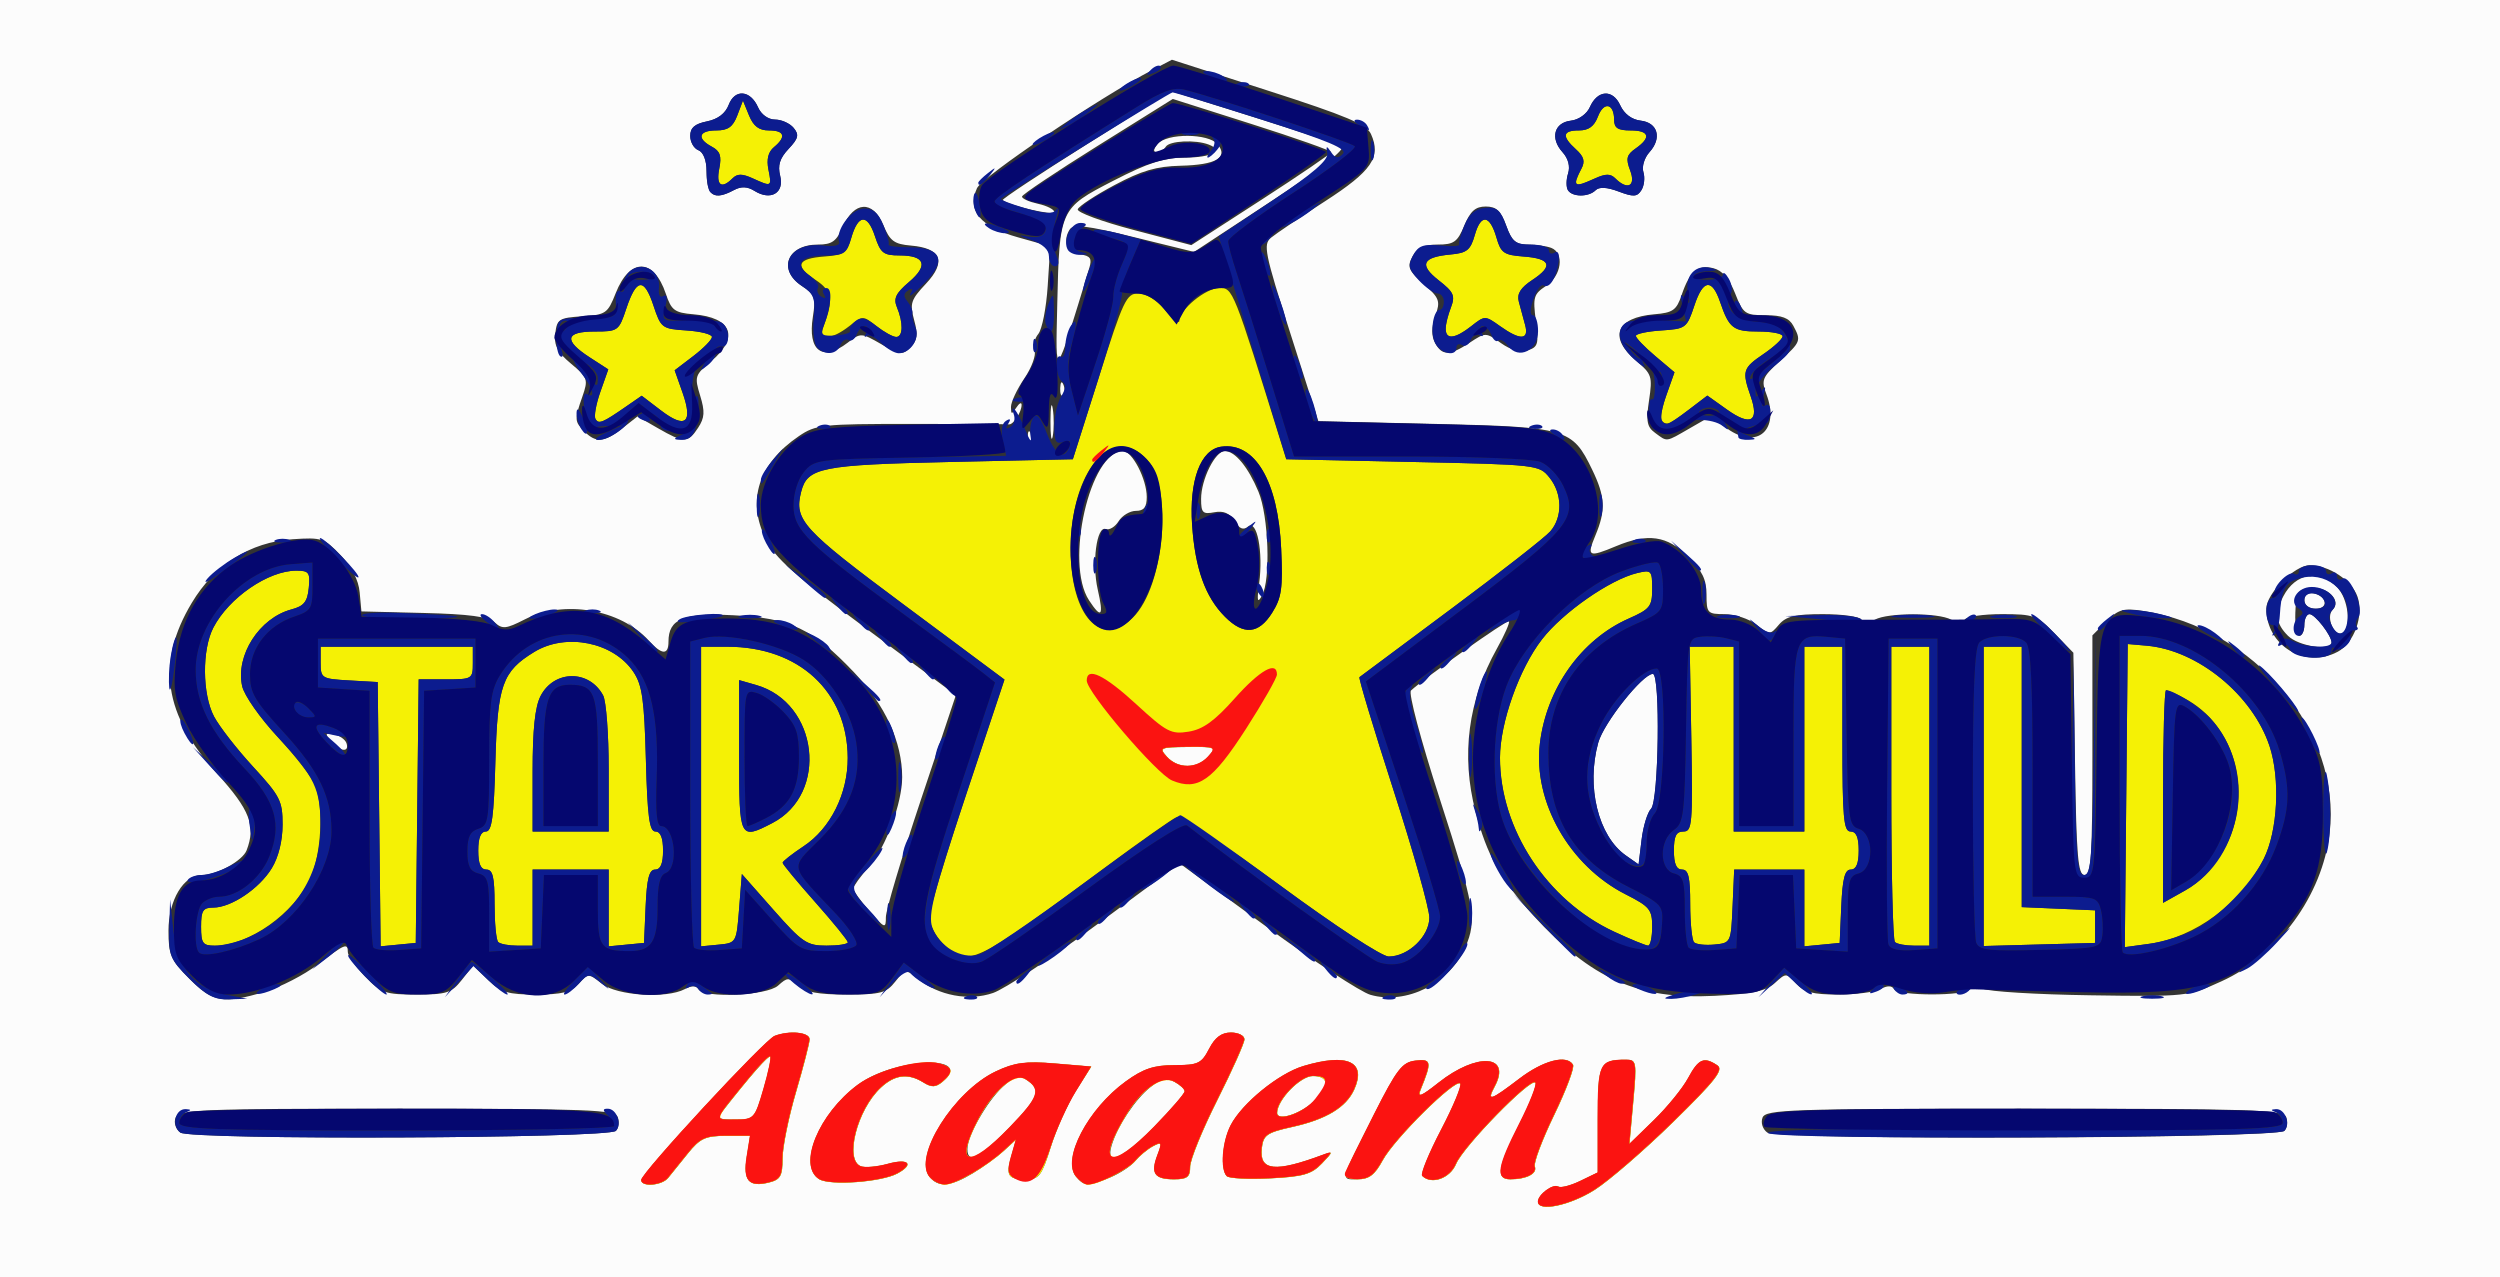
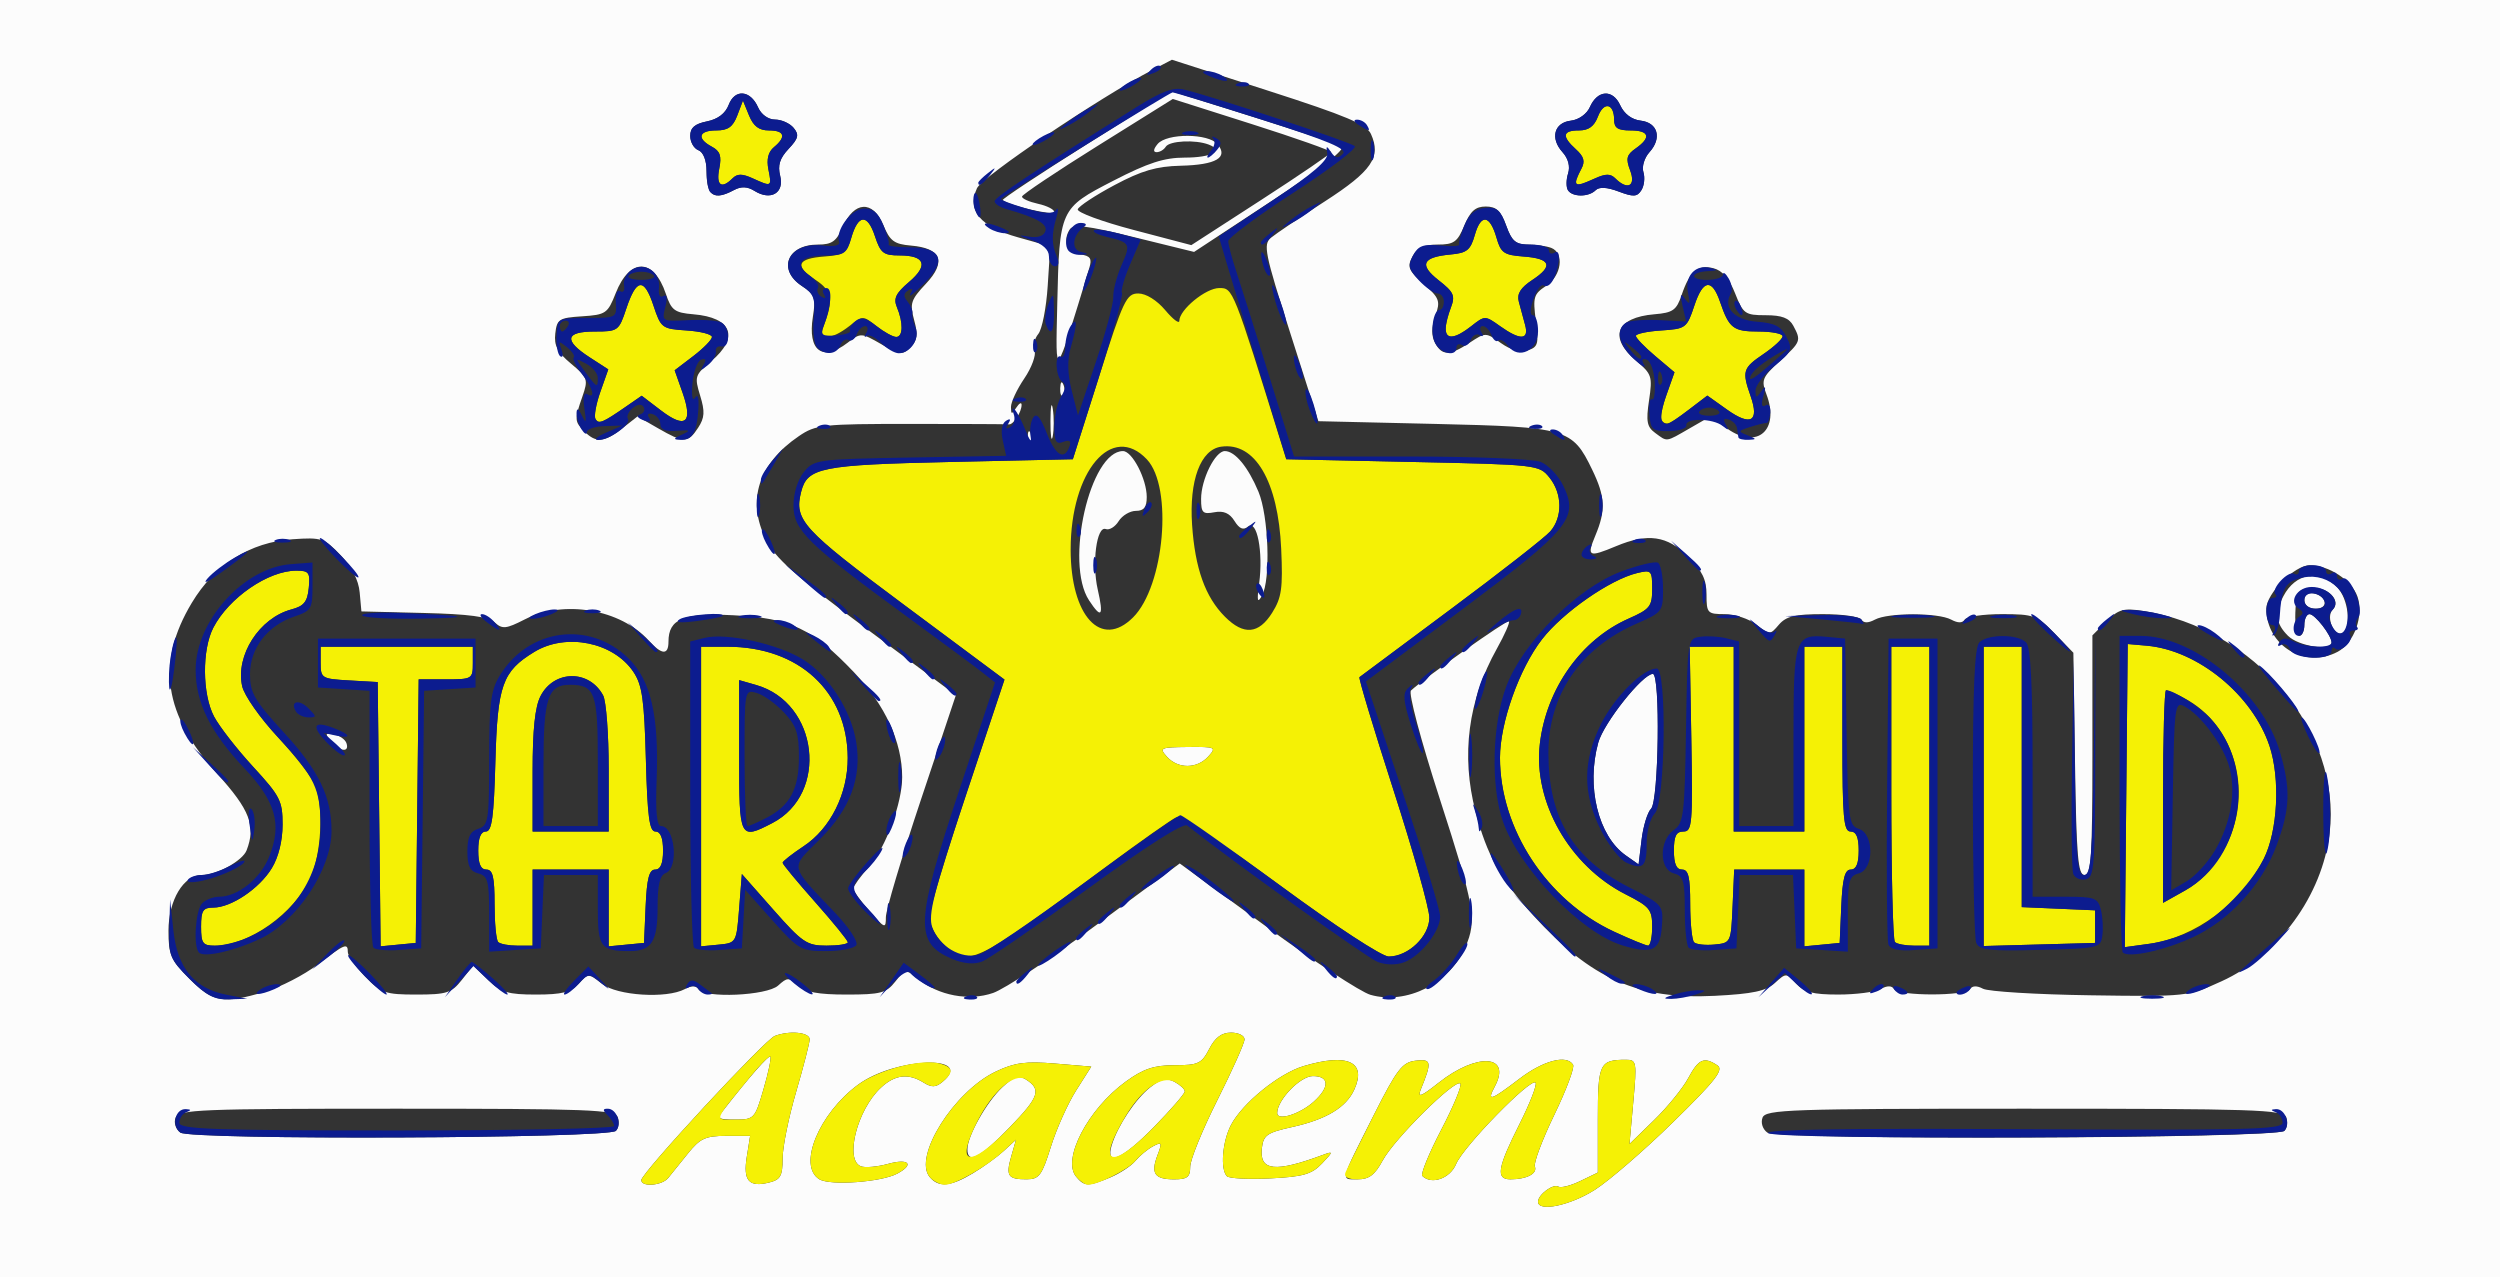
<svg xmlns="http://www.w3.org/2000/svg" xmlns:ns1="http://www.inkscape.org/namespaces/inkscape" xmlns:ns2="http://sodipodi.sourceforge.net/DTD/sodipodi-0.dtd" id="svg2" version="1.1" ns1:version="0.91 r13725" width="276" height="141" viewBox="0 0 276 141" ns2:docname="starchildacademy_base.svg">
  <rect x="0" y="0" width="276" height="141" fill="#333333" stroke="none" />
  <defs id="defs6" />
  <ns2:namedview pagecolor="#ffffff" bordercolor="#666666" borderopacity="1" objecttolerance="10" gridtolerance="10" guidetolerance="10" ns1:pageopacity="0" ns1:pageshadow="2" ns1:window-width="1401" ns1:window-height="848" id="namedview4" showgrid="false" fit-margin-top="0" fit-margin-left="0" fit-margin-right="0" fit-margin-bottom="0" ns1:zoom="1.5576845" ns1:cx="46.836712" ns1:cy="73.880512" ns1:window-x="0" ns1:window-y="0" ns1:window-maximized="0" ns1:current-layer="svg2" />
  <g id="g4719">
    <path style="fill:#fcfcfc" d="M 0,70.5 0,0 l 138,0 138,0 0,70.5 0,70.5 -138,0 -138,0 0,-70.5 z m 176.05,60.87 c 1.587,-1.006 5.487,-4.379 8.667,-7.494 4.695,-4.599 5.613,-5.776 4.882,-6.261 -1.478,-0.98 -2.071,-0.719 -3.221,1.416 -0.602,1.117 -2.307,3.21 -3.789,4.65 l -2.694,2.618 0.423,-4.65 c 0.401,-4.416 0.361,-4.65 -0.799,-4.65 -2.938,0 -3.12,0.384 -3.12,6.589 l 0,5.861 -1.926,0.933 c -1.059,0.513 -2.151,0.793 -2.426,0.623 -0.577,-0.356 -2.248,0.883 -2.248,1.667 0,1.158 3.53,0.422 6.25,-1.303 z M 73.767,130.05 c 0.338,-0.412 1.318,-1.627 2.177,-2.7 1.339,-1.671 1.943,-1.95 4.216,-1.95 l 2.654,0 -0.372,2.325 c -0.422,2.64 0.238,3.386 2.492,2.82 1.231,-0.309 1.466,-0.731 1.466,-2.637 0,-1.248 0.669,-4.551 1.487,-7.339 0.818,-2.788 1.493,-5.407 1.5,-5.819 0.013,-0.788 -2.215,-1.009 -3.849,-0.382 C 84.428,114.794 70.8,129.512 70.8,130.285 c 0,0.791 2.274,0.612 2.967,-0.235 z m 6.106,-7.5 c 2.902,-3.714 4.987,-6.09 5.177,-5.9 0.121,0.121 -0.219,1.735 -0.757,3.585 -0.951,3.271 -1.037,3.364 -3.109,3.364 -1.942,0 -2.058,-0.093 -1.311,-1.05 z m 19.19,7.016 c 1.916,-1.025 1.271,-1.706 -1.018,-1.075 -1.185,0.327 -2.535,0.449 -3,0.27 -1.823,-0.7 -0.419,-6.236 2.202,-8.677 1.551,-1.445 3.026,-1.624 4.712,-0.571 0.896,0.56 1.348,0.544 2.092,-0.073 3.654,-3.032 -5.189,-2.738 -9.32,0.31 -4.339,3.201 -6.696,8.947 -4.281,10.438 1.186,0.732 6.847,0.323 8.613,-0.622 z M 107.4,129.535 c 1.155,-0.693 2.7,-1.813 3.434,-2.487 l 1.334,-1.226 -0.529,1.844 c -0.621,2.167 -0.371,2.536 1.711,2.529 1.368,-0.005 1.681,-0.427 2.667,-3.588 0.614,-1.971 1.869,-4.769 2.788,-6.218 l 1.671,-2.635 -3.988,-0.337 c -3.244,-0.274 -4.464,-0.11 -6.544,0.879 -4.631,2.204 -9.159,9.416 -7.31,11.644 0.984,1.185 2.302,1.073 4.766,-0.406 z m -0.6,-2.659 c 0,-1.458 2.131,-5.234 3.869,-6.856 1.226,-1.144 1.809,-1.339 2.573,-0.857 1.764,1.113 1.49,1.927 -1.785,5.308 -3.262,3.368 -4.656,4.088 -4.656,2.405 z m 15.769,3.117 c 1.062,-0.444 2.314,-1.269 2.781,-1.833 0.468,-0.564 1.341,-1.288 1.941,-1.609 0.981,-0.525 1.031,-0.426 0.495,0.983 -0.77,2.026 -0.326,2.666 1.848,2.666 1.445,0 1.765,-0.252 1.765,-1.389 0,-0.764 1.348,-4.072 2.995,-7.35 1.647,-3.278 2.997,-6.298 3,-6.711 0.002,-0.412 -0.663,-0.75 -1.48,-0.75 -1.043,0 -1.762,0.536 -2.415,1.8 -0.839,1.623 -1.216,1.8 -3.825,1.8 -2.262,0 -3.436,0.392 -5.373,1.795 -4.186,3.032 -7.091,8.59 -5.495,10.512 0.91,1.096 1.322,1.106 3.763,0.085 z m 0.159,-3.543 c 0.654,-2.16 2.633,-5.132 4.279,-6.427 1.164,-0.915 1.788,-1.054 2.657,-0.589 0.625,0.334 1.136,0.809 1.136,1.054 0,0.246 -1.508,1.991 -3.351,3.879 -3.547,3.633 -5.444,4.47 -4.721,2.082 z m 23.217,2.005 c 1.25,-1.312 1.262,-1.387 0.155,-0.974 -5.317,1.987 -7.082,1.801 -6.79,-0.717 0.168,-1.451 0.559,-1.724 3.351,-2.341 3.746,-0.828 5.952,-2.155 6.846,-4.117 1.405,-3.083 -0.713,-4.072 -5.591,-2.61 -2.733,0.819 -6.777,4.109 -8.031,6.534 -0.943,1.823 -1.178,4.872 -0.434,5.625 0.247,0.25 2.405,0.358 4.795,0.239 3.626,-0.181 4.569,-0.452 5.7,-1.639 z M 141,122.886 c 0,-1.442 2.55,-4.086 3.941,-4.086 1.829,0 1.876,1.214 0.109,2.813 -1.532,1.387 -4.05,2.179 -4.05,1.274 z m 11.657,5.216 c 1.277,-2.372 8.009,-9.037 8.565,-8.48 0.2,0.2 -0.748,2.492 -2.106,5.094 -1.358,2.602 -2.3,4.9 -2.093,5.107 1.012,1.012 3.069,0.284 3.734,-1.321 0.795,-1.919 8.219,-9.526 8.765,-8.981 0.195,0.195 -0.607,2.266 -1.784,4.601 -2.427,4.82 -2.632,6.076 -0.988,6.076 1.794,0 3,-0.63 2.701,-1.41 -0.15,-0.391 0.814,-2.957 2.141,-5.702 1.328,-2.745 2.261,-5.238 2.075,-5.54 -0.707,-1.144 -3.277,-0.471 -5.927,1.552 -3.183,2.429 -3.635,2.572 -2.716,0.853 1.887,-3.526 -1.951,-3.78 -6.205,-0.411 -1.933,1.531 -2.356,1.692 -1.972,0.753 1.257,-3.078 1.2,-3.401 -0.564,-3.193 -1.461,0.172 -2.059,0.944 -4.564,5.898 -3.854,7.621 -3.747,7.2 -1.838,7.2 1.264,0 1.906,-0.486 2.774,-2.098 z m -84.664,-3.255 c 0.312,-0.312 0.404,-0.99 0.206,-1.507 C 67.879,122.508 65.072,122.4 43.8,122.4 c -21.753,0 -24.074,0.094 -24.416,0.987 -0.217,0.565 0.009,1.27 0.528,1.65 1.149,0.841 47.232,0.659 48.081,-0.189 z m 184.195,0.005 c 0.314,-0.314 0.409,-0.995 0.211,-1.512 C 252.078,122.505 248.857,122.4 223.5,122.4 c -25.929,0 -28.572,0.09 -28.916,0.987 -0.217,0.566 0.009,1.27 0.528,1.65 1.16,0.848 56.221,0.67 57.076,-0.185 z M 29.266,109.484 c 1.696,-0.504 4.312,-1.854 5.814,-3 3.004,-2.293 3.32,-2.423 3.32,-1.363 0,0.397 0.863,1.612 1.918,2.7 1.765,1.821 2.215,1.979 5.656,1.979 3.335,0 3.875,-0.173 4.996,-1.599 l 1.258,-1.599 1.669,1.599 c 1.431,1.371 2.185,1.599 5.293,1.599 2.845,0 3.854,-0.254 4.695,-1.183 1.065,-1.177 1.078,-1.177 2.574,0 1.665,1.31 7.134,1.657 9.145,0.581 0.751,-0.402 1.247,-0.402 1.496,0 0.641,1.037 7.565,0.73 8.804,-0.391 1.021,-0.924 1.173,-0.924 2.194,0 0.804,0.728 2.235,0.993 5.356,0.993 3.769,0 4.388,-0.164 5.38,-1.425 1.103,-1.402 1.143,-1.407 2.5,-0.308 2.285,1.851 5.628,2.478 8.3,1.557 1.275,-0.439 6.434,-3.837 11.464,-7.549 l 9.145,-6.75 9.553,6.972 c 5.254,3.835 10.427,7.223 11.495,7.529 3.977,1.141 8.788,-1.271 10.486,-5.257 1.289,-3.025 1.059,-4.354 -2.856,-16.468 -2.071,-6.41 -3.448,-11.596 -3.15,-11.868 1.584,-1.451 10.623,-7.839 10.817,-7.645 0.126,0.126 -0.475,1.49 -1.337,3.031 -3.174,5.679 -3.972,11.765 -2.355,17.973 1.252,4.806 2.754,7.51 6.366,11.462 6.433,7.039 11.57,9.317 20.037,8.886 4.21,-0.214 5.675,-0.526 6.649,-1.417 1.229,-1.124 1.266,-1.123 2.343,0.067 0.862,0.953 1.847,1.209 4.641,1.209 1.951,0 4.052,-0.271 4.671,-0.602 0.751,-0.402 1.247,-0.402 1.496,0 0.485,0.784 7.917,0.784 8.402,0 0.237,-0.384 0.752,-0.398 1.423,-0.039 0.578,0.309 5.894,0.634 11.814,0.722 10.697,0.159 10.786,0.149 14.511,-1.542 6.303,-2.862 11.126,-9.472 11.943,-16.367 1.327,-11.208 -8.259,-22.622 -20.599,-24.525 -2.174,-0.335 -2.713,-0.182 -4.05,1.156 l -1.543,1.543 0,13.227 C 231,94.497 230.862,96.6 230.134,96.6 c -0.72,0 -0.897,-2.064 -1.05,-12.268 L 228.9,72.064 226.832,69.932 C 224.898,67.938 224.523,67.8 221.018,67.8 c -2.061,0 -3.914,0.271 -4.119,0.602 -0.249,0.402 -0.745,0.402 -1.496,0 -1.453,-0.778 -6.953,-0.778 -8.406,0 -0.751,0.402 -1.247,0.402 -1.496,0 C 205.297,68.071 203.387,67.8 201.259,67.8 c -3.087,0 -4.072,0.235 -4.867,1.163 -0.986,1.151 -1.012,1.151 -2.475,0 C 193.104,68.324 191.53,67.8 190.419,67.8 188.501,67.8 188.4,67.692 188.4,65.64 c 0,-1.656 -0.476,-2.636 -2.04,-4.2 -2.308,-2.308 -4.429,-2.612 -7.953,-1.14 -3.043,1.271 -3.255,1.161 -2.277,-1.181 1.169,-2.799 1.096,-4.271 -0.36,-7.28 C 173.576,47.305 173.007,47.14 158.424,46.8 l -12.876,-0.3 -3.101,-9.723 c -2.827,-8.865 -3.015,-9.795 -2.124,-10.534 0.537,-0.446 3.208,-2.249 5.936,-4.008 5.193,-3.349 6.252,-4.897 5.092,-7.443 -0.481,-1.056 -2.737,-2.008 -11.286,-4.759 l -10.684,-3.439 -2.14,1.117 c -5.857,3.057 -18.799,11.781 -19.385,13.069 -1.123,2.464 0.369,4.254 4.517,5.418 l 3.573,1.002 -0.281,4.379 c -0.155,2.408 -0.622,4.79 -1.04,5.293 -0.417,0.503 -0.602,1.323 -0.41,1.822 0.192,0.5 -0.318,1.891 -1.133,3.091 -0.815,1.201 -1.477,2.618 -1.472,3.149 0.008,0.843 0.083,0.851 0.591,0.066 0.32,-0.495 0.582,-0.63 0.582,-0.3 0,0.802 -0.919,2.215 -1.399,2.151 C 111.172,46.823 106.315,46.8 100.589,46.8 c -9.809,0 -10.526,0.078 -12.395,1.35 -4.463,3.038 -5.769,7.09 -3.661,11.361 1.038,2.104 3.126,3.961 11.137,9.91 l 9.86,7.321 -3.865,11.561 C 99.539,94.663 97.8,100.49 97.8,101.254 c 0,1.304 -0.109,1.264 -1.8,-0.662 -0.99,-1.128 -1.8,-2.249 -1.8,-2.492 0,-0.243 0.798,-1.351 1.774,-2.462 C 97.784,93.576 99.6,88.649 99.6,85.8 99.6,81.924 97.722,77.829 94.297,74.237 89.648,69.36 87.293,68.246 80.961,67.924 75.444,67.645 73.8,68.315 73.8,70.843 c 0,1.503 -0.734,1.467 -2.157,-0.107 -3.157,-3.491 -9.391,-4.555 -13.728,-2.344 -2.054,1.047 -2.455,1.086 -3.301,0.321 -0.697,-0.631 -2.863,-0.919 -7.839,-1.042 L 39.9,67.5 39.708,65.4 c -0.124,-1.362 -0.862,-2.804 -2.1,-4.102 -1.801,-1.89 -2.099,-1.989 -5.312,-1.765 -4.686,0.326 -8.582,2.786 -11.122,7.021 -3.969,6.619 -3.113,12.344 2.824,18.896 3.586,3.957 4.264,5.726 3.229,8.423 C 26.782,95.033 23.935,96.6 22.273,96.6 20.264,96.6 18.6,99.386 18.6,102.752 c 0,2.673 0.247,3.237 2.329,5.319 2.606,2.606 3.698,2.791 8.336,1.414 z M 179.485,94.436 c -3.045,-2.142 -4.379,-7.612 -3.036,-12.449 0.607,-2.186 4.898,-7.587 6.028,-7.587 0.836,0 0.649,14.035 -0.199,14.883 -0.398,0.397 -0.87,1.944 -1.05,3.436 L 180.9,95.432 179.485,94.436 Z M 128.837,83.55 c -0.893,-0.987 -0.756,-1.052 2.293,-1.081 3.086,-0.03 3.195,0.02 2.263,1.05 -1.243,1.373 -3.33,1.387 -4.556,0.031 z M 36.543,81.831 c -0.696,-0.839 -0.652,-0.94 0.327,-0.75 0.622,0.121 1.244,0.557 1.381,0.969 0.356,1.07 -0.756,0.928 -1.708,-0.219 z M 120.224,66.268 C 117.525,62.149 120.34,49.8 123.978,49.8 c 1.021,0 2.622,3.096 2.622,5.07 0,1.128 -0.314,1.53 -1.195,1.53 -0.657,0 -1.515,0.513 -1.907,1.14 -0.392,0.627 -1.032,1.017 -1.423,0.867 -1.002,-0.385 -1.551,3.756 -0.885,6.676 0.677,2.966 0.413,3.29 -0.966,1.185 z m 18.789,-1.88 c 0.461,-3.46 -0.245,-7.074 -1.223,-6.263 -0.531,0.441 -0.956,0.266 -1.508,-0.618 -0.538,-0.862 -1.206,-1.148 -2.225,-0.953 -1.272,0.243 -1.456,0.057 -1.456,-1.468 0,-2.155 1.554,-5.287 2.622,-5.287 1.119,0 2.569,1.753 3.713,4.492 1.122,2.685 1.36,9.733 0.387,11.463 -0.509,0.905 -0.574,0.618 -0.309,-1.367 z M 113.447,48.25 c 0.029,-0.699 0.171,-0.841 0.362,-0.362 0.173,0.433 0.152,0.951 -0.047,1.15 -0.199,0.199 -0.341,-0.155 -0.315,-0.787 z m 2.524,-1.75 c 0.005,-1.65 0.121,-2.254 0.259,-1.342 0.138,0.912 0.134,2.262 -0.008,3 -0.142,0.738 -0.255,-0.008 -0.251,-1.658 z m 1.076,-3.65 c 0.029,-0.699 0.171,-0.841 0.362,-0.362 0.173,0.433 0.152,0.951 -0.047,1.15 -0.199,0.199 -0.341,-0.155 -0.315,-0.787 z m -0.327,-9.25 c 0.246,-10.549 0.266,-10.593 6.199,-13.65 3.836,-1.976 5.608,-2.55 7.879,-2.55 2.964,0 4.385,-0.771 2.649,-1.437 C 131.967,15.395 129.109,15.537 128.7,16.2 c -0.204,0.33 -0.658,0.6 -1.009,0.6 -0.402,0 -0.362,-0.332 0.109,-0.9 1.006,-1.213 5.608,-1.195 6.621,0.025 1.22,1.47 -0.163,2.278 -4.06,2.371 -2.696,0.064 -4.322,0.54 -7.328,2.143 -2.124,1.133 -3.947,2.334 -4.05,2.668 -0.104,0.334 2.675,1.361 6.175,2.281 l 6.363,1.674 7.702,-4.981 c 4.236,-2.74 7.718,-5.116 7.739,-5.281 0.021,-0.165 -3.905,-1.554 -8.724,-3.087 l -8.761,-2.787 -8.31,5.187 c -4.571,2.853 -8.323,5.368 -8.339,5.589 -0.016,0.221 0.782,0.58 1.772,0.798 0.99,0.217 1.8,0.631 1.8,0.919 0,0.442 -5.151,-0.758 -5.703,-1.328 -0.102,-0.105 4.042,-2.853 9.209,-6.108 l 9.394,-5.917 9,2.825 c 4.95,1.554 9.358,3.024 9.796,3.266 0.527,0.292 -2.084,2.333 -7.737,6.048 l -8.533,5.607 -6.615,-1.627 c -5.247,-1.29 -6.718,-1.467 -7.112,-0.857 -0.822,1.273 -0.272,2.558 1.184,2.765 1.1,0.157 1.292,0.452 0.973,1.5 -3.852,12.664 -3.734,12.531 -3.535,4.005 z m 141.368,38.353 c 1.817,-0.973 2.902,-4.001 2.178,-6.079 C 259.634,64.062 257.108,62.4 254.984,62.4 c -1.654,0 -4.784,3.136 -4.784,4.793 0,4.097 4.29,6.685 7.888,4.759 z M 252.6,70.2 c -1.367,-1.367 -1.5,-2.509 -0.51,-4.389 C 253.428,63.268 256.024,62.824 258,64.8 c 1.238,1.238 1.637,4.459 0.63,5.081 -0.899,0.556 -1.903,-1.769 -1.107,-2.564 1.026,-1.026 -0.61,-2.614 -2.471,-2.398 -1.379,0.16 -1.562,0.464 -1.648,2.73 -0.053,1.403 0.149,2.55 0.45,2.55 0.301,0 0.547,-0.54 0.547,-1.2 0,-0.66 0.255,-1.2 0.566,-1.2 0.605,0 2.434,2.355 2.434,3.134 0,0.975 -3.65,0.417 -4.8,-0.734 z m 1.8,-3.944 c 0,-0.559 0.408,-0.865 1,-0.75 1.505,0.292 1.712,1.694 0.25,1.694 -0.737,0 -1.25,-0.387 -1.25,-0.944 z M 68.707,47.287 70.376,45.975 72.657,47.287 c 2.857,1.644 3.302,1.638 4.413,-0.057 0.726,-1.109 0.769,-1.788 0.224,-3.563 -0.639,-2.084 -0.578,-2.273 1.216,-3.783 3.141,-2.643 2.31,-4.833 -1.968,-5.188 C 74.475,34.523 74.119,34.258 73.51,32.44 72.176,28.458 69.522,28.425 67.972,32.37 c -0.878,2.235 -1.09,2.381 -3.702,2.55 -2.553,0.166 -2.786,0.315 -2.967,1.897 -0.153,1.334 0.237,2.08 1.747,3.34 1.837,1.533 1.905,1.732 1.246,3.622 -0.894,2.564 -0.882,2.75 0.246,3.878 1.269,1.269 2.183,1.188 4.164,-0.37 z m 117.829,0.004 2.274,-1.309 1.895,1.349 c 3.295,2.346 5.804,0.136 4.31,-3.795 -0.597,-1.571 -0.473,-1.881 1.467,-3.658 2.343,-2.146 2.386,-2.259 1.498,-3.919 C 197.522,35.107 196.716,34.8 194.931,34.8 c -2.277,0 -2.486,-0.15 -3.375,-2.413 -0.641,-1.632 -1.416,-2.53 -2.396,-2.776 -1.711,-0.429 -2.624,0.342 -3.51,2.965 -0.563,1.667 -0.963,1.95 -2.992,2.118 -4.25,0.353 -5.11,2.545 -2.02,5.145 1.72,1.447 1.811,1.726 1.417,4.351 -0.35,2.332 -0.236,2.94 0.677,3.607 1.375,1.006 1.118,1.04 3.804,-0.506 z M 93.574,37.84 c 1.452,-1.116 1.509,-1.113 3.728,0.163 2.067,1.189 2.333,1.217 3.216,0.335 0.758,-0.758 0.844,-1.393 0.404,-3 -0.501,-1.831 -0.37,-2.238 1.295,-4.007 2.289,-2.431 1.706,-3.934 -1.635,-4.218 -1.872,-0.159 -2.327,-0.498 -3.077,-2.293 -1.143,-2.735 -3.205,-2.629 -4.464,0.23 -0.704,1.6 -1.194,1.95 -2.73,1.95 -3.436,0 -4.501,2.793 -1.752,4.594 1.379,0.903 1.516,1.295 1.182,3.381 -0.602,3.764 1.053,5.001 3.833,2.865 z m 68.684,-0.008 c 1.742,-1.149 1.775,-1.148 3.45,0.045 1.103,0.785 2.132,1.064 2.96,0.801 1.135,-0.36 1.229,-0.705 0.89,-3.265 -0.345,-2.602 -0.242,-2.952 1.131,-3.851 1.712,-1.122 2.047,-3.628 0.562,-4.198 C 170.729,27.164 169.568,27 168.671,27 c -1.319,0 -1.776,-0.402 -2.39,-2.1 -0.591,-1.633 -1.091,-2.1 -2.251,-2.1 -1.138,0 -1.7,0.498 -2.369,2.1 -0.762,1.825 -1.149,2.1 -2.948,2.1 -1.515,0 -2.259,0.352 -2.773,1.311 -0.616,1.15 -0.465,1.523 1.226,3.034 1.762,1.574 1.873,1.879 1.291,3.548 -0.435,1.247 -0.443,2.187 -0.026,2.966 0.77,1.438 1.614,1.432 3.827,-0.027 z M 81.026,20.986 c 0.807,-0.432 1.483,-0.404 2.281,0.095 1.784,1.114 3.299,0.221 2.826,-1.665 -0.292,-1.163 -0.051,-1.938 0.924,-2.977 1.092,-1.163 1.188,-1.562 0.558,-2.322 C 87.196,13.613 86.275,13.2 85.569,13.2 84.814,13.2 84.04,12.645 83.692,11.854 82.85,9.938 81.127,9.788 80.449,11.572 80.086,12.526 79.254,13.159 78.047,13.401 76.703,13.669 76.2,14.106 76.2,15.004 c 0,0.679 0.405,1.389 0.9,1.579 0.543,0.208 0.9,1.114 0.9,2.281 0,2.781 0.776,3.326 3.026,2.122 z m 95.129,0.019 c 0.393,-0.393 1.257,-0.345 2.547,0.142 1.636,0.617 2.043,0.592 2.511,-0.155 0.308,-0.49 0.406,-1.384 0.219,-1.985 -0.189,-0.608 0.106,-1.586 0.666,-2.205 1.408,-1.556 0.932,-3.262 -0.972,-3.484 -0.981,-0.114 -1.819,-0.744 -2.251,-1.693 -0.824,-1.809 -2.516,-1.708 -3.356,0.201 -0.334,0.759 -1.224,1.395 -2.095,1.496 -1.856,0.217 -2.313,1.943 -0.923,3.479 0.633,0.699 0.861,1.572 0.614,2.35 -0.216,0.681 -0.224,1.51 -0.019,1.843 0.479,0.776 2.287,0.782 3.058,0.01 z" id="path4727" ns1:connector-curvature="0" />
    <path style="fill:#f5f105" d="m 169.8,132.673 c 0,-0.784 1.671,-2.024 2.248,-1.667 0.275,0.17 1.367,-0.11 2.426,-0.623 l 1.926,-0.933 0,-5.861 c 0,-6.205 0.182,-6.589 3.12,-6.589 1.16,0 1.2,0.234 0.799,4.65 l -0.423,4.65 2.694,-2.618 c 1.482,-1.44 3.187,-3.533 3.789,-4.65 1.15,-2.136 1.744,-2.397 3.221,-1.416 0.731,0.485 -0.187,1.662 -4.882,6.261 -3.18,3.115 -7.08,6.487 -8.667,7.494 -2.721,1.725 -6.25,2.461 -6.25,1.303 z m -99,-2.389 c 0,-0.773 13.628,-15.49 14.738,-15.916 1.635,-0.627 3.863,-0.406 3.849,0.382 -0.007,0.412 -0.682,3.031 -1.5,5.819 -0.818,2.788 -1.487,6.09 -1.487,7.339 0,1.906 -0.235,2.328 -1.466,2.637 -2.254,0.566 -2.914,-0.181 -2.492,-2.82 l 0.372,-2.325 -2.654,0 c -2.273,0 -2.878,0.279 -4.216,1.95 -0.859,1.073 -1.839,2.288 -2.177,2.7 -0.693,0.846 -2.967,1.026 -2.967,0.235 z m 13.493,-10.049 c 0.538,-1.85 0.879,-3.464 0.757,-3.585 -0.121,-0.121 -1.151,0.92 -2.289,2.314 -4.091,5.016 -3.962,4.635 -1.578,4.635 2.072,0 2.158,-0.094 3.109,-3.364 z M 90.45,130.188 c -2.415,-1.49 -0.058,-7.236 4.281,-10.438 2.225,-1.641 6.945,-2.88 8.964,-2.352 1.548,0.405 1.647,0.971 0.356,2.042 -0.744,0.617 -1.195,0.633 -2.092,0.073 -1.686,-1.053 -3.161,-0.874 -4.712,0.571 -2.62,2.441 -4.025,7.977 -2.202,8.677 0.465,0.178 1.815,0.057 3,-0.27 2.288,-0.632 2.933,0.049 1.018,1.075 -1.766,0.945 -7.427,1.354 -8.613,0.622 z m 12.184,-0.248 c -1.849,-2.228 2.679,-9.44 7.31,-11.644 2.08,-0.99 3.3,-1.154 6.544,-0.879 l 3.988,0.337 -1.671,2.635 c -0.919,1.449 -2.174,4.247 -2.788,6.218 -0.985,3.161 -1.299,3.583 -2.667,3.588 -2.083,0.007 -2.333,-0.363 -1.711,-2.529 l 0.529,-1.844 -1.334,1.226 c -1.909,1.755 -5.368,3.747 -6.51,3.75 -0.537,10e-4 -1.297,-0.384 -1.689,-0.857 z m 8.822,-5.47 c 3.275,-3.382 3.549,-4.195 1.785,-5.308 -1.232,-0.777 -3.612,1.273 -5.3,4.563 -2.571,5.013 -0.951,5.356 3.515,0.745 z m 7.35,5.437 c -1.596,-1.923 1.31,-7.48 5.495,-10.512 1.937,-1.403 3.111,-1.795 5.373,-1.795 2.609,0 2.986,-0.177 3.825,-1.8 0.654,-1.264 1.373,-1.8 2.415,-1.8 0.817,0 1.483,0.338 1.48,0.75 -0.002,0.412 -1.353,3.432 -3,6.711 -1.647,3.279 -2.995,6.586 -2.995,7.35 0,1.137 -0.32,1.389 -1.765,1.389 -2.175,0 -2.619,-0.64 -1.848,-2.666 0.536,-1.409 0.486,-1.508 -0.495,-0.983 -0.6,0.321 -1.474,1.045 -1.941,1.609 -0.815,0.983 -4.116,2.64 -5.258,2.64 -0.3,0 -0.879,-0.402 -1.286,-0.892 z m 8.642,-5.54 c 1.843,-1.888 3.351,-3.633 3.351,-3.879 0,-0.246 -0.511,-0.72 -1.136,-1.054 -1.383,-0.74 -3.571,0.782 -5.353,3.726 -3.352,5.538 -1.708,6.171 3.138,1.208 z m 8.001,5.488 c -0.744,-0.753 -0.509,-3.802 0.434,-5.625 1.254,-2.425 5.298,-5.715 8.031,-6.534 4.879,-1.462 6.996,-0.473 5.591,2.61 -0.894,1.962 -3.1,3.289 -6.846,4.117 -2.791,0.617 -3.183,0.89 -3.351,2.341 -0.292,2.518 1.473,2.705 6.79,0.717 1.107,-0.414 1.095,-0.338 -0.155,0.974 -1.131,1.187 -2.074,1.458 -5.7,1.639 -2.39,0.119 -4.547,0.012 -4.795,-0.239 z m 9.6,-8.243 c 1.767,-1.599 1.72,-2.813 -0.109,-2.813 -1.391,0 -3.941,2.644 -3.941,4.086 0,0.905 2.518,0.113 4.05,-1.274 z m 3.488,7.837 c 0.165,-0.412 1.597,-3.315 3.183,-6.45 2.505,-4.953 3.103,-5.726 4.564,-5.898 1.764,-0.208 1.821,0.115 0.564,3.193 -0.383,0.939 0.039,0.778 1.972,-0.753 4.254,-3.369 8.092,-3.115 6.205,0.411 -0.92,1.719 -0.467,1.576 2.716,-0.853 2.65,-2.023 5.22,-2.696 5.927,-1.552 0.186,0.302 -0.747,2.795 -2.075,5.54 -1.328,2.745 -2.291,5.311 -2.141,5.702 0.299,0.78 -0.907,1.41 -2.701,1.41 -1.644,0 -1.44,-1.256 0.988,-6.076 1.176,-2.336 1.979,-4.406 1.784,-4.601 -0.546,-0.546 -7.97,7.061 -8.765,8.981 -0.665,1.605 -2.722,2.333 -3.734,1.321 -0.207,-0.207 0.735,-2.505 2.093,-5.107 1.358,-2.602 2.305,-4.895 2.106,-5.094 -0.556,-0.556 -7.288,6.108 -8.565,8.48 -0.868,1.612 -1.51,2.098 -2.774,2.098 -1.076,0 -1.541,-0.259 -1.345,-0.75 z m -44.465,-25.323 c -0.81,-0.81 -1.473,-2.1 -1.473,-2.866 0,-0.766 1.868,-6.982 4.15,-13.812 L 110.9,75.03 99.831,66.792 C 88.562,58.406 87.663,57.421 88.442,54.317 89.12,51.615 90.587,51.32 104.972,51 l 13.472,-0.3 2.901,-9.15 c 2.667,-8.412 3.016,-9.15 4.324,-9.15 0.852,0 2.046,0.74 2.976,1.846 0.854,1.015 1.553,1.543 1.553,1.173 0,-1.223 2.919,-3.619 4.409,-3.619 1.522,0 1.51,-0.029 6.923,17.4 l 0.466,1.5 13.955,0.3 c 13.774,0.296 13.97,0.318 15.101,1.716 1.431,1.769 1.473,4.377 0.096,5.95 -0.578,0.66 -5.505,4.512 -10.95,8.56 -5.445,4.048 -9.997,7.437 -10.115,7.532 -0.118,0.094 1.569,5.698 3.75,12.453 2.181,6.755 3.965,13.096 3.965,14.092 0,2.068 -2.327,4.297 -4.487,4.297 -0.756,0 -5.902,-3.369 -11.978,-7.842 -5.865,-4.317 -11.019,-7.701 -11.467,-7.529 -0.448,0.172 -3.998,2.672 -7.891,5.557 -14.7,10.894 -15.144,11.101 -17.904,8.341 z m 29.32,-20.609 c 0.932,-1.03 0.823,-1.08 -2.263,-1.05 -3.048,0.03 -3.185,0.094 -2.293,1.081 1.226,1.356 3.313,1.342 4.556,-0.031 z m -8.3,-15.356 c 3.468,-3.468 4.421,-14.361 1.526,-17.443 -3.855,-4.104 -8.418,1.289 -8.418,9.948 0,7.363 3.365,11.022 6.892,7.494 z M 140.445,67.65 c 1.047,-1.664 1.194,-2.699 0.999,-7.05 -0.335,-7.466 -2.889,-11.819 -6.624,-11.288 -2.28,0.324 -3.545,3.719 -3.214,8.626 0.325,4.822 1.454,7.975 3.635,10.156 2.061,2.061 3.717,1.92 5.205,-0.444 z M 22.2,102.3 c 0,-1.777 0.208,-2.1 1.35,-2.102 1.973,-0.003 5.084,-2.097 6.453,-4.342 0.747,-1.226 1.193,-3.021 1.195,-4.811 0.002,-2.623 -0.263,-3.144 -3.256,-6.4 C 26.149,82.695 24.208,80.2 23.629,79.1 22.328,76.632 22.292,71.718 23.558,69.284 25.273,65.986 29.621,63 32.708,63 c 1.402,0 1.548,0.203 1.38,1.91 -0.15,1.525 -0.534,2.002 -1.902,2.365 -3.547,0.941 -6.201,5.065 -5.453,8.473 0.224,1.018 1.969,3.511 3.949,5.639 1.952,2.098 3.812,4.506 4.133,5.352 0.928,2.442 0.656,7.544 -0.543,10.184 C 32.5,100.826 27.455,104.4 23.719,104.4 22.383,104.4 22.2,104.147 22.2,102.3 Z M 41.861,89.887 41.7,75.3 38.55,75.119 c -3.047,-0.175 -3.15,-0.239 -3.15,-1.95 l 0,-1.769 8.4,0 8.4,0 0,1.8 c 0,1.759 -0.068,1.8 -2.989,1.8 L 46.221,75 46.061,89.55 45.9,104.1 l -1.939,0.187 -1.939,0.187 -0.161,-14.587 z M 55,104 C 54.78,103.78 54.6,101.89 54.6,99.8 54.6,96.822 54.405,96 53.7,96 c -0.629,0 -0.9,-0.633 -0.9,-2.1 0,-1.4 0.28,-2.1 0.84,-2.1 0.665,0 0.884,-1.598 1.05,-7.677 0.233,-8.5 0.761,-9.996 4.293,-12.149 3.506,-2.138 8.725,-1.091 10.939,2.195 0.976,1.449 1.202,3.031 1.382,9.682 0.17,6.317 0.387,7.95 1.055,7.95 0.561,0 0.841,0.699 0.841,2.1 0,1.437 -0.275,2.1 -0.873,2.1 -0.66,0 -0.916,0.988 -1.05,4.05 L 71.1,104.1 l -1.95,0.188 -1.95,0.188 0,-4.238 0,-4.238 -4.2,0 -4.2,0 0,4.2 0,4.2 -1.7,0 c -0.935,0 -1.88,-0.18 -2.1,-0.4 z M 67.2,84.861 c 0,-3.817 -0.276,-7.456 -0.614,-8.086 -1.534,-2.865 -5.41,-2.828 -6.907,0.066 C 59.063,78.033 58.8,80.521 58.8,85.17 l 0,6.63 4.2,0 4.2,0 0,-6.939 z m 10.2,3.077 0,-16.538 2.91,0 c 7.892,0 13.244,4.943 13.276,12.261 0.018,3.953 -1.897,7.798 -4.86,9.759 C 87.447,94.266 86.4,95.09 86.4,95.249 c 0,0.159 1.62,2.117 3.6,4.351 1.98,2.233 3.6,4.227 3.6,4.43 0,0.203 -1.063,0.37 -2.361,0.37 -2.157,0 -2.663,-0.343 -5.85,-3.956 L 81.9,96.488 81.6,100.294 c -0.298,3.784 -0.311,3.807 -2.25,3.994 l -1.95,0.188 0,-16.538 z m 7.856,2.933 c 6.275,-3.245 5.108,-13.274 -1.774,-15.247 L 81.6,75.084 l 0,8.358 c 0,9.205 0.045,9.296 3.656,7.429 z M 178.2,102.859 c -7.424,-3.441 -12.6,-11.329 -12.6,-19.205 0,-3.845 2.119,-9.817 4.64,-13.075 2.296,-2.967 7.513,-6.598 10.51,-7.315 1.565,-0.374 1.65,-0.284 1.65,1.743 0,1.944 -0.235,2.241 -2.604,3.289 -5.237,2.317 -9.077,7.727 -9.796,13.805 -0.76,6.417 3.27,13.493 9.476,16.638 2.655,1.346 2.924,1.674 2.924,3.572 0,1.149 -0.203,2.087 -0.45,2.084 -0.247,-0.003 -1.935,-0.694 -3.75,-1.535 z m 8.828,1.17 C 186.793,103.793 186.6,101.89 186.6,99.8 186.6,96.822 186.405,96 185.7,96 c -0.629,0 -0.9,-0.633 -0.9,-2.1 0,-1.6 0.25,-2.1 1.05,-2.099 0.966,6e-4 1.036,-0.817 0.873,-10.2 L 186.545,71.4 l 2.427,0 2.427,0 0,10.2 0,10.2 3.9,0 3.9,0 0,-10.2 0,-10.2 2.1,0 2.1,0 0,10.2 c 0,8.667 0.135,10.2 0.9,10.2 0.629,0 0.9,0.633 0.9,2.1 0,1.437 -0.275,2.1 -0.873,2.1 -0.66,0 -0.916,0.988 -1.05,4.05 l -0.177,4.05 -1.95,0.188 -1.95,0.188 0,-4.238 0,-4.238 -3.873,0 -3.873,0 -0.177,4.05 c -0.176,4.027 -0.188,4.051 -1.999,4.228 -1.002,0.098 -2.014,-0.014 -2.25,-0.25 z M 209.2,104 c -0.22,-0.22 -0.4,-7.645 -0.4,-16.5 l 0,-16.1 2.1,0 2.1,0 0,16.5 0,16.5 -1.7,0 c -0.935,0 -1.88,-0.18 -2.1,-0.4 z M 219,87.921 219,71.4 l 2.1,0 2.1,0 0,14.373 0,14.373 4.05,0.177 4.05,0.177 0,1.8 0,1.8 -6.15,0.171 -6.15,0.171 0,-16.521 z M 234.74,87.833 234.9,71.1 237,71.285 c 5.64,0.497 11.679,5.434 13.555,11.082 1.202,3.618 0.904,9.393 -0.643,12.46 -2.459,4.877 -7.577,8.676 -12.621,9.367 l -2.712,0.372 0.16,-16.733 z M 245.467,93.9 C 248.927,87.871 246.897,80.07 241.08,77.043 240.189,76.579 239.311,76.2 239.13,76.2 238.948,76.2 238.8,81.482 238.8,87.938 l 0,11.738 2.473,-1.388 c 1.609,-0.903 3.074,-2.437 4.194,-4.388 z M 65.746,46.274 c -0.186,-0.3 0.055,-1.659 0.535,-3.019 l 0.873,-2.474 -2.069,-1.34 C 62.206,37.576 62.4,36.6 65.65,36.6 c 2.578,0 2.673,-0.068 3.487,-2.513 1.122,-3.366 1.969,-3.469 2.999,-0.367 0.831,2.503 0.94,2.585 3.66,2.763 1.542,0.101 2.803,0.424 2.803,0.719 0,0.295 -0.927,1.243 -2.059,2.107 l -2.059,1.571 0.871,2.468 c 1.177,3.336 0.331,4.034 -2.381,1.965 l -2.13,-1.625 -1.671,1.157 c -2.646,1.833 -3.066,2.008 -3.425,1.428 z m 117.7,0.172 c -0.195,-0.195 0.044,-1.477 0.532,-2.85 L 184.864,41.1 182.732,39.3 c -1.173,-0.99 -2.132,-1.988 -2.132,-2.217 1e-5,-0.229 1.261,-0.499 2.803,-0.6 2.72,-0.177 2.829,-0.26 3.66,-2.763 0.956,-2.878 1.937,-3.008 2.837,-0.375 0.992,2.901 1.453,3.255 4.235,3.255 1.466,0 2.665,0.235 2.665,0.523 0,0.287 -0.943,1.165 -2.096,1.95 -2.314,1.576 -2.407,1.88 -1.43,4.683 0.97,2.782 0.008,3.326 -2.601,1.47 l -2.185,-1.555 -2.051,1.564 c -2.181,1.664 -2.435,1.766 -2.992,1.21 z M 90.878,36.15 c 1.169,-3.022 1.006,-4.037 -0.844,-5.25 -2.357,-1.545 -2.048,-2.355 0.985,-2.581 2.139,-0.159 2.489,-0.402 2.962,-2.053 0.752,-2.624 1.782,-2.702 2.609,-0.197 0.62,1.88 0.941,2.131 2.721,2.131 2.829,0 3.213,1.092 1.036,2.941 -1.441,1.224 -1.728,1.817 -1.334,2.759 0.723,1.729 0.69,3.3 -0.069,3.3 -0.36,0 -1.336,-0.535 -2.168,-1.19 -1.509,-1.187 -1.517,-1.187 -3.026,0 -1.92,1.51 -3.432,1.584 -2.873,0.14 z M 159.6,36.339 c 0,-0.474 0.259,-1.542 0.576,-2.375 0.501,-1.319 0.328,-1.708 -1.343,-3.016 -2.208,-1.728 -1.815,-2.562 1.348,-2.855 1.772,-0.164 2.164,-0.485 2.642,-2.162 0.674,-2.363 1.661,-2.225 2.396,0.336 0.474,1.651 0.823,1.894 2.962,2.053 3.029,0.226 3.341,1.033 0.998,2.581 -1.313,0.867 -1.73,1.533 -1.503,2.4 0.173,0.66 0.483,1.808 0.689,2.55 0.472,1.7 -0.509,1.756 -2.753,0.159 -1.669,-1.188 -1.677,-1.188 -3.187,0 C 160.639,37.414 159.6,37.535 159.6,36.339 Z M 79.408,18.612 c 0.278,-1.392 0.096,-1.928 -0.825,-2.421 C 76.881,15.28 77.127,14.4 79.084,14.4 c 1.285,0 1.833,-0.391 2.311,-1.65 l 0.627,-1.65 0.674,1.65 c 0.485,1.186 1.1,1.65 2.189,1.65 1.732,0 1.945,0.696 0.563,1.843 -0.64,0.531 -0.841,1.342 -0.615,2.473 0.384,1.92 0.366,1.931 -1.721,0.98 -1.181,-0.538 -1.71,-0.538 -2.248,0 -1.22,1.22 -1.827,0.768 -1.456,-1.084 z M 174,20.061 c 0,-0.187 0.261,-0.828 0.581,-1.424 0.438,-0.818 0.29,-1.348 -0.6,-2.154 C 172.391,15.044 172.495,14.4 174.315,14.4 c 1.073,0 1.685,-0.448 2.099,-1.536 0.645,-1.696 1.786,-1.458 1.786,0.372 0,0.894 0.418,1.165 1.8,1.165 2.089,0 2.316,0.771 0.584,1.984 -1.013,0.71 -1.116,1.116 -0.615,2.434 0.656,1.725 -0.282,2.229 -1.633,0.878 -0.538,-0.538 -1.067,-0.538 -2.248,0 C 174.351,20.488 174,20.549 174,20.061 Z" id="path4725" ns1:connector-curvature="0" />
    <path style="fill:#0c1c8f" d="m 19.912,125.037 c -1.028,-0.752 -0.571,-2.663 0.619,-2.589 0.602,0.037 0.606,0.113 0.019,0.35 -0.412,0.166 -0.75,0.685 -0.75,1.153 0,0.719 3.694,0.85 24,0.85 13.2,0 24,-0.216 24,-0.48 0,-0.264 -0.324,-0.804 -0.72,-1.2 -0.56,-0.56 -0.556,-0.72 0.019,-0.72 0.98,0 1.611,1.73 0.894,2.448 -0.848,0.848 -46.932,1.03 -48.081,0.189 z M 195.198,125.1 c -0.55,-0.402 8.674,-0.547 27.99,-0.439 24.711,0.138 28.811,0.039 28.811,-0.7 0,-0.474 -0.338,-0.998 -0.75,-1.164 -0.587,-0.237 -0.583,-0.313 0.019,-0.35 0.998,-0.061 1.658,1.666 0.919,2.405 -0.798,0.798 -55.909,1.038 -56.99,0.248 z M 20.929,108.071 c -2.164,-2.164 -2.323,-2.558 -2.241,-5.55 l 0.088,-3.221 0.368,3.443 c 0.441,4.118 2.322,6.391 5.855,7.074 L 27.3,110.262 l -2.021,0.069 c -1.596,0.054 -2.51,-0.42 -4.35,-2.26 z m 85.758,1.92 c 0.433,-0.173 0.951,-0.152 1.15,0.047 0.199,0.199 -0.155,0.341 -0.787,0.315 -0.699,-0.029 -0.841,-0.171 -0.362,-0.362 z m 46.2,0 c 0.433,-0.173 0.951,-0.152 1.15,0.047 0.199,0.199 -0.155,0.341 -0.787,0.315 -0.699,-0.029 -0.841,-0.171 -0.362,-0.362 z M 184.8,109.8 c 0.825,-0.264 2.04,-0.48 2.7,-0.48 0.95,0 0.888,0.1 -0.3,0.48 -0.825,0.264 -2.04,0.48 -2.7,0.48 -0.95,0 -0.888,-0.1 0.3,-0.48 z m 51.75,0.186 c 0.578,-0.151 1.522,-0.151 2.1,0 0.578,0.151 0.105,0.274 -1.05,0.274 -1.155,0 -1.627,-0.123 -1.05,-0.274 z M 28.8,109.2 c 0.495,-0.32 1.305,-0.567 1.8,-0.549 0.593,0.022 0.491,0.209 -0.3,0.549 -1.649,0.709 -2.597,0.709 -1.5,0 z m 11.409,-1.491 c -1.115,-1.15 -1.91,-2.165 -1.768,-2.255 0.142,-0.09 1.244,0.851 2.447,2.091 1.203,1.24 1.999,2.255 1.768,2.255 -0.231,0 -1.332,-0.941 -2.447,-2.091 z m 10.26,0.441 c 0.746,-1.073 1.473,-1.95 1.615,-1.95 0.142,0 1.18,0.81 2.308,1.8 1.128,0.99 1.853,1.8 1.612,1.8 -0.241,0 -1.179,-0.709 -2.084,-1.577 l -1.646,-1.577 -1.581,1.727 -1.581,1.727 1.357,-1.95 z m 12.939,0.097 1.553,-1.553 1.27,1.381 c 1.25,1.359 1.25,1.364 0.017,0.348 -1.192,-0.983 -1.305,-0.974 -2.343,0.172 C 63.305,109.258 62.598,109.8 62.334,109.8 c -0.264,0 0.219,-0.699 1.073,-1.553 z m 13.686,0.943 c -0.207,-0.335 -0.67,-0.429 -1.028,-0.207 -0.398,0.246 -0.478,0.122 -0.205,-0.319 0.345,-0.559 0.672,-0.55 1.443,0.037 0.548,0.418 1.109,0.836 1.247,0.929 0.137,0.093 -0.049,0.17 -0.415,0.17 -0.366,0 -0.834,-0.274 -1.041,-0.61 z m 10.59,-0.61 c -1.86,-1.55 -1.02,-1.532 0.953,0.02 0.839,0.66 1.287,1.191 0.995,1.18 -0.292,-0.011 -1.168,-0.551 -1.947,-1.2 z m 10.754,-0.388 1.325,-1.908 1.718,1.271 c 0.945,0.699 1.718,1.364 1.718,1.479 0,0.378 -2.326,-1.028 -2.699,-1.633 -0.202,-0.326 -1.045,0.147 -1.877,1.053 L 97.112,110.1 98.438,108.192 Z M 180.9,109.2 c -0.791,-0.34 -0.893,-0.527 -0.3,-0.549 0.495,-0.018 1.305,0.229 1.8,0.549 1.097,0.709 0.149,0.709 -1.5,0 z m 14.648,-0.727 1.417,-1.627 1.638,1.327 c 0.901,0.73 1.538,1.441 1.415,1.579 -0.123,0.139 -0.842,-0.329 -1.598,-1.039 l -1.375,-1.292 -1.457,1.339 -1.457,1.339 1.417,-1.627 z m 11.292,0.652 c 0.407,-0.41 0.891,-0.594 1.076,-0.41 0.185,0.185 -0.148,0.52 -0.74,0.746 -0.855,0.326 -0.924,0.257 -0.336,-0.336 z m 2.264,0.081 c -0.21,-0.34 0.031,-0.441 0.565,-0.236 1.039,0.399 1.23,0.829 0.367,0.829 -0.311,0 -0.73,-0.267 -0.931,-0.593 z M 216,109.564 c 0,-0.13 0.419,-0.397 0.931,-0.593 0.534,-0.205 0.775,-0.104 0.565,0.236 C 217.143,109.777 216,110.05 216,109.564 Z M 241.8,109.2 c 0.495,-0.32 1.305,-0.567 1.8,-0.549 0.593,0.022 0.491,0.209 -0.3,0.549 -1.649,0.709 -2.597,0.709 -1.5,0 z m -83.482,-0.97 c 0.762,-0.534 1.901,-1.816 2.531,-2.85 0.63,-1.034 1.147,-1.552 1.149,-1.151 0.003,0.966 -3.537,4.971 -4.393,4.971 -0.369,0 -0.048,-0.437 0.714,-0.97 z M 112.2,108.373 c 0,-0.125 0.472,-0.597 1.05,-1.05 0.952,-0.746 0.973,-0.725 0.227,0.227 -0.784,0.999 -1.277,1.317 -1.277,0.823 z m 65.065,-0.707 c -1.098,-0.88 -1.079,-0.892 0.335,-0.219 1.837,0.875 2.177,1.152 1.415,1.152 -0.322,0 -1.109,-0.42 -1.75,-0.933 z M 146.323,106.95 c -0.746,-0.952 -0.725,-0.973 0.227,-0.227 0.578,0.453 1.05,0.925 1.05,1.05 0,0.494 -0.493,0.176 -1.277,-0.823 z M 247.2,107.284 c 0.165,-0.153 1.65,-1.463 3.3,-2.91 2.851,-2.501 2.896,-2.518 0.9,-0.353 -1.155,1.253 -2.64,2.563 -3.3,2.91 -0.66,0.348 -1.065,0.506 -0.9,0.353 z M 36.132,105.28 c 0.897,-0.944 1.739,-1.596 1.871,-1.448 0.132,0.147 -0.603,0.92 -1.632,1.717 l -1.871,1.448 1.632,-1.717 z m 69.04,0.607 c -4.237,-1.782 -4.15,-3.961 0.752,-18.727 l 3.924,-11.819 -1.374,-1.088 C 107.718,73.654 103.955,70.868 100.112,68.062 89.181,60.081 87.6,58.534 87.6,55.815 c 0,-1.352 0.467,-2.86 1.146,-3.699 1.114,-1.377 1.438,-1.422 11.739,-1.606 l 10.593,-0.189 -0.374,-1.704 c -0.232,-1.058 -0.099,-1.874 0.354,-2.154 0.494,-0.305 0.572,-0.198 0.242,0.336 -0.331,0.535 -0.252,0.641 0.248,0.332 0.403,-0.249 0.566,-0.89 0.361,-1.424 -0.205,-0.534 -0.156,-0.757 0.109,-0.496 0.265,0.261 0.823,1.333 1.24,2.382 0.417,1.049 0.653,1.329 0.524,0.623 -0.129,-0.706 -0.005,-1.651 0.276,-2.1 0.368,-0.588 0.794,-0.099 1.524,1.751 0.982,2.488 1.958,3.012 2.512,1.35 0.181,-0.543 -0.053,-0.685 -0.713,-0.431 -0.793,0.304 -0.982,-0.024 -0.982,-1.713 0,-1.149 0.338,-2.634 0.75,-3.299 0.519,-0.837 0.554,-1.343 0.113,-1.642 -0.725,-0.492 -0.858,-3.199 -0.135,-2.752 0.259,0.16 0.476,-0.332 0.481,-1.094 C 117.614,37.523 117.88,36.495 118.2,36 c 0.749,-1.159 0.755,-0.231 0.015,2.348 -0.4,1.395 -0.367,2.904 0.103,4.774 l 0.689,2.734 1.983,-5.914 c 1.09,-3.253 1.954,-6.483 1.918,-7.178 -0.036,-0.695 0.373,-2.262 0.908,-3.482 1.045,-2.381 0.981,-2.501 -1.637,-3.128 -0.946,-0.227 -1.581,-0.552 -1.411,-0.722 0.171,-0.171 1.405,-0.015 2.743,0.345 l 2.433,0.655 -1.174,2.739 c -0.646,1.506 -1.053,2.934 -0.906,3.173 0.148,0.239 -1.012,4.467 -2.577,9.396 L 118.442,50.7 104.971,51 c -14.384,0.32 -15.851,0.615 -16.529,3.317 -0.779,3.103 0.12,4.088 11.383,12.471 l 11.064,8.234 -4.274,12.851 c -3.577,10.757 -4.178,13.123 -3.687,14.52 0.734,2.088 3.168,3.519 5.113,3.005 0.802,-0.212 6.035,-3.764 11.628,-7.892 C 125.262,93.378 130.054,90 130.317,90 c 0.263,0 5.246,3.51 11.075,7.8 6.041,4.446 11.166,7.8 11.922,7.8 2.16,0 4.487,-2.229 4.487,-4.297 0,-0.996 -1.784,-7.337 -3.965,-14.092 -2.181,-6.755 -3.868,-12.359 -3.75,-12.453 0.118,-0.094 4.67,-3.484 10.115,-7.532 5.445,-4.048 10.373,-7.9 10.95,-8.56 1.377,-1.573 1.335,-4.182 -0.096,-5.95 C 169.923,51.318 169.726,51.296 155.962,51 l -13.946,-0.3 -2.936,-9.6 c -1.615,-5.28 -3.294,-10.815 -3.732,-12.3 l -0.795,-2.7 6.074,-4.056 c 4.307,-2.877 6.023,-4.36 5.899,-5.1 -0.148,-0.881 -0.082,-0.905 0.425,-0.149 0.458,0.683 0.766,0.729 1.302,0.193 0.535,-0.535 -1.562,-1.422 -8.857,-3.745 C 134.137,11.57 129.662,10.2 129.45,10.2 c -0.3,0 -18.055,11.002 -18.963,11.751 -0.117,0.097 1.098,0.561 2.7,1.032 2.12,0.623 3.047,0.674 3.403,0.187 0.269,-0.368 0.287,0.005 0.041,0.83 -0.552,1.844 -0.539,2.984 0.048,4.35 0.275,0.639 0.191,1.05 -0.213,1.05 -0.365,0 -0.664,-0.501 -0.664,-1.113 0,-0.717 -0.693,-1.353 -1.95,-1.789 -1.465,-0.507 -1.555,-0.605 -0.363,-0.391 1.018,0.182 1.703,-0.017 1.91,-0.555 0.31,-0.808 -0.907,-1.51 -4.247,-2.452 -0.743,-0.209 -1.35,-0.604 -1.35,-0.877 0,-0.443 4.201,-3.231 15.697,-10.417 2.786,-1.741 4.048,-2.203 5.237,-1.916 3.269,0.79 18.387,5.799 18.832,6.24 0.256,0.254 -2.781,2.565 -6.75,5.135 -3.969,2.57 -7.217,4.98 -7.219,5.354 -0.002,0.374 0.402,1.896 0.897,3.381 0.495,1.485 2.131,6.683 3.635,11.55 l 2.735,8.85 12.829,0 c 7.056,0 13.523,0.264 14.372,0.586 0.848,0.323 1.987,1.518 2.53,2.657 1.694,3.553 0.717,4.747 -11.149,13.623 l -10.652,7.968 4.093,12.333 c 2.251,6.783 4.098,12.904 4.104,13.602 0.013,1.625 -2.133,4.363 -3.968,5.061 -0.862,0.328 -2.015,0.314 -2.932,-0.034 -1.14,-0.433 -15.819,-10.943 -21.038,-15.063 -0.406,-0.321 -4.516,2.3 -10.986,7.006 -5.685,4.135 -10.94,7.747 -11.677,8.028 -0.856,0.325 -2.018,0.224 -3.217,-0.28 z m 9.429,0.695 c 0,-0.165 0.81,-0.877 1.8,-1.582 0.99,-0.705 1.8,-1.147 1.8,-0.982 0,0.165 -0.81,0.877 -1.8,1.582 -0.99,0.705 -1.8,1.147 -1.8,0.982 z m 28.5,-1.934 -1.8,-1.547 1.95,1.29 c 1.073,0.71 1.95,1.407 1.95,1.55 0,0.449 -0.254,0.293 -2.1,-1.293 z m -121.129,0.523 C 21.316,104.516 21.575,100.465 22.32,99.72 22.716,99.324 23.552,99 24.177,99 c 2.078,0 4.57,-1.994 5.549,-4.441 1.422,-3.553 0.716,-6.075 -2.715,-9.703 C 23.218,80.845 21.6,77.581 21.6,73.941 c 0,-5.388 5.283,-11.252 10.5,-11.656 L 34.5,62.1 l 0,2.646 c 0,2.472 -0.134,2.692 -2.027,3.329 C 29.517,69.071 27.6,71.571 27.6,74.431 c 0,2.066 0.477,2.883 3.78,6.483 C 35.204,85.081 36.6,87.976 36.6,91.739 c 0,4.261 -3.845,10.031 -7.963,11.948 -2.836,1.321 -6.102,2.048 -6.666,1.484 z m 5.198,-1.58 c 5.067,-2.123 8.195,-6.767 8.218,-12.202 0.018,-4.267 -0.607,-5.596 -4.705,-10.001 -1.98,-2.128 -3.726,-4.621 -3.949,-5.639 -0.748,-3.408 1.906,-7.532 5.453,-8.473 C 33.554,66.913 33.938,66.435 34.088,64.91 34.256,63.203 34.11,63 32.708,63 c -3.087,0 -7.435,2.986 -9.15,6.284 -1.266,2.434 -1.23,7.348 0.07,9.816 0.58,1.1 2.521,3.595 4.313,5.545 2.993,3.256 3.258,3.777 3.256,6.4 -0.001,1.79 -0.447,3.585 -1.195,4.811 -1.369,2.245 -4.481,4.339 -6.453,4.342 -1.142,0.002 -1.35,0.325 -1.35,2.102 0,1.847 0.183,2.1 1.519,2.1 0.836,0 2.388,-0.364 3.45,-0.809 z M 170.38,102.15 167.1,98.7 l 3.45,3.28 c 3.205,3.047 3.725,3.62 3.28,3.62 -0.094,0 -1.646,-1.552 -3.45,-3.45 z m 63.974,3.004 C 234.159,104.959 234,97.015 234,87.5 L 234,70.2 l 2.304,0 c 5.92,0 13.452,6.242 15.384,12.748 1.228,4.136 1.149,6.373 -0.369,10.431 -1.603,4.285 -5.126,8.161 -9.134,10.051 -3.129,1.476 -7.186,2.368 -7.831,1.723 z m 7.898,-2.492 c 2.711,-1.399 6.232,-5 7.661,-7.835 1.547,-3.068 1.844,-8.842 0.643,-12.46 C 248.679,76.719 242.64,71.782 237,71.285 L 234.9,71.1 l -0.16,16.733 -0.16,16.733 2.712,-0.372 c 1.491,-0.204 3.723,-0.894 4.96,-1.532 z M 238.8,87.938 C 238.8,81.482 238.948,76.2 239.13,76.2 c 0.825,0 3.695,1.819 4.892,3.101 5.119,5.483 3.687,15.374 -2.749,18.987 l -2.473,1.388 0,-11.738 z M 244.524,93.9 c 1.832,-3.11 2.405,-6.784 1.491,-9.554 -0.787,-2.384 -3.113,-5.435 -4.853,-6.367 -1.055,-0.565 -1.117,-0.092 -1.285,9.86 L 239.7,98.293 241.405,97.296 C 242.343,96.748 243.747,95.22 244.524,93.9 Z M 41.228,104.628 C 40.993,104.393 40.8,97.915 40.8,90.233 L 40.8,76.266 37.95,76.083 35.1,75.9 l 0,-2.7 0,-2.7 8.7,0 8.7,0 0,2.7 0,2.7 -2.839,0.182 -2.839,0.182 -0.161,14.218 L 46.5,104.7 l -2.422,0.178 c -1.332,0.098 -2.614,-0.015 -2.85,-0.25 z M 46.061,89.55 46.221,75 49.211,75 C 52.132,75 52.2,74.959 52.2,73.2 l 0,-1.8 -8.4,0 -8.4,0 0,1.769 c 0,1.711 0.103,1.775 3.15,1.95 L 41.7,75.3 41.861,89.887 42.022,104.474 43.961,104.287 45.9,104.1 46.061,89.55 Z M 54,100.903 c 0,-3.658 -0.145,-4.201 -1.2,-4.477 -0.914,-0.239 -1.2,-0.818 -1.2,-2.43 0,-1.589 0.299,-2.211 1.2,-2.497 1.113,-0.353 1.2,-0.909 1.202,-7.69 0.002,-6.187 0.182,-7.604 1.171,-9.227 3.168,-5.196 9.868,-6.11 14.177,-1.934 2.499,2.422 3.414,6.34 3.143,13.459 -0.135,3.535 0.016,5.094 0.492,5.093 1.524,-0.003 1.982,4.618 0.514,5.182 -0.654,0.251 -0.9,1.278 -0.9,3.761 C 72.6,103.948 71.935,105 69.529,105 66.334,105 66,104.568 66,100.436 L 66,96.6 l -2.973,0 -2.973,0 -0.177,4.05 -0.177,4.05 -2.85,0.183 -2.85,0.183 0,-4.163 z m 4.8,-0.703 0,-4.2 4.2,0 4.2,0 0,4.238 0,4.238 1.95,-0.188 1.95,-0.188 0.177,-4.05 C 71.412,96.988 71.668,96 72.327,96 72.925,96 73.2,95.337 73.2,93.9 c 0,-1.401 -0.28,-2.1 -0.841,-2.1 -0.668,0 -0.885,-1.633 -1.055,-7.95 C 71.124,77.2 70.898,75.617 69.922,74.168 67.708,70.883 62.489,69.836 58.983,71.974 55.451,74.127 54.923,75.623 54.69,84.123 54.523,90.202 54.305,91.8 53.64,91.8 53.08,91.8 52.8,92.5 52.8,93.9 c 0,1.467 0.271,2.1 0.9,2.1 0.705,0 0.9,0.822 0.9,3.8 C 54.6,101.89 54.78,103.78 55,104 c 0.22,0.22 1.165,0.4 2.1,0.4 l 1.7,0 0,-4.2 z m 0,-15.03 c 0,-4.649 0.263,-7.138 0.879,-8.33 1.497,-2.894 5.374,-2.932 6.907,-0.066 C 66.924,77.405 67.2,81.044 67.2,84.861 l 0,6.939 -4.2,0 -4.2,0 0,-6.63 z M 66,84.12 C 66,76.448 65.692,75.6 62.901,75.6 60.477,75.6 60,77.074 60,84.561 L 60,91.2 l 3,0 3,0 0,-7.08 z m 10.628,20.508 C 76.393,104.393 76.2,96.69 76.2,87.511 l 0,-16.689 1.594,-0.4 c 2.388,-0.599 8.156,0.678 10.908,2.415 2.813,1.776 5.267,5.605 5.824,9.087 0.628,3.925 -0.662,7.382 -3.997,10.718 -3.346,3.346 -3.486,2.693 1.771,8.25 1.453,1.536 2.459,3.088 2.236,3.45 C 94.312,104.704 92.817,105 91.213,105 c -2.787,0 -3.05,-0.15 -5.93,-3.381 L 82.268,98.237 82.084,101.469 81.9,104.7 l -2.422,0.178 c -1.332,0.098 -2.614,-0.015 -2.85,-0.25 z m 4.972,-4.334 0.3,-3.806 3.489,3.956 c 3.187,3.613 3.693,3.956 5.85,3.956 1.299,0 2.361,-0.166 2.361,-0.37 0,-0.203 -1.62,-2.197 -3.6,-4.43 -1.98,-2.233 -3.6,-4.191 -3.6,-4.351 0,-0.159 1.047,-0.983 2.327,-1.83 2.962,-1.96 4.877,-5.806 4.86,-9.759 C 93.554,76.343 88.202,71.4 80.31,71.4 l -2.91,0 0,16.538 0,16.538 1.95,-0.188 c 1.939,-0.187 1.952,-0.21 2.25,-3.994 z m 0,-16.852 0,-8.358 1.883,0.54 C 90.364,77.597 91.531,87.626 85.256,90.871 81.645,92.738 81.6,92.647 81.6,83.442 Z m 2.993,6.862 C 87.225,88.942 88.2,87.124 88.2,83.576 c 0,-2.617 -0.282,-3.459 -1.65,-4.92 -0.907,-0.969 -2.257,-1.937 -3,-2.15 -1.349,-0.387 -1.35,-0.381 -1.35,7.153 0,4.147 0.148,7.54 0.33,7.54 0.181,0 1.11,-0.403 2.064,-0.897 z M 179.1,104.367 c -4.566,-1.387 -11.416,-8.513 -13.194,-13.723 -1.346,-3.947 -1.17,-10.691 0.389,-14.871 1.81,-4.852 7.836,-10.872 12.699,-12.685 1.922,-0.717 3.744,-1.149 4.05,-0.96 0.306,0.189 0.556,1.492 0.556,2.896 0,2.476 -0.086,2.59 -2.898,3.818 -6.26,2.733 -9.768,7.885 -9.758,14.329 0.011,7.086 2.689,11.585 8.751,14.702 3.941,2.026 3.945,2.031 3.775,4.429 -0.189,2.661 -1.059,3.073 -4.37,2.067 z m 3.3,-2.056 c 0,-1.898 -0.269,-2.226 -2.924,-3.572 -6.206,-3.145 -10.236,-10.221 -9.476,-16.638 0.72,-6.078 4.559,-11.488 9.796,-13.805 2.369,-1.048 2.604,-1.345 2.604,-3.289 0,-2.027 -0.085,-2.117 -1.65,-1.743 -2.997,0.716 -8.214,4.347 -10.51,7.315 -2.521,3.258 -4.64,9.23 -4.64,13.075 0,7.875 5.176,15.764 12.6,19.205 1.815,0.841 3.502,1.532 3.75,1.535 0.247,0.003 0.45,-0.935 0.45,-2.084 z m 4.028,2.318 C 186.193,104.393 186,102.521 186,100.47 c 0,-3.225 -0.162,-3.772 -1.2,-4.044 -1.638,-0.428 -1.648,-3.645 -0.015,-4.788 1.089,-0.762 1.198,-1.657 1.35,-10.984 0.165,-10.149 0.166,-10.154 1.576,-10.354 0.776,-0.11 2.059,-0.037 2.85,0.161 l 1.439,0.361 0,10.189 0,10.189 3,0 3,0 0,-9.827 c 0,-10.899 0.169,-11.404 3.711,-11.064 L 203.7,70.5 l 0.164,10.314 c 0.154,9.671 0.238,10.337 1.35,10.69 1.706,0.542 1.695,4.475 -0.014,4.922 -1.055,0.276 -1.2,0.818 -1.2,4.477 l 0,4.163 -2.85,-0.183 L 198.3,104.7 l -0.177,-4.05 -0.177,-4.05 -2.945,0 -2.945,0 -0.177,4.05 -0.177,4.05 -2.422,0.178 c -1.332,0.098 -2.614,-0.015 -2.85,-0.25 z m 4.849,-4.578 0.177,-4.05 3.873,0 3.873,0 0,4.238 0,4.238 1.95,-0.188 1.95,-0.188 0.177,-4.05 c 0.134,-3.062 0.39,-4.05 1.05,-4.05 0.597,0 0.873,-0.663 0.873,-2.1 0,-1.467 -0.271,-2.1 -0.9,-2.1 -0.765,0 -0.9,-1.533 -0.9,-10.2 l 0,-10.2 -2.1,0 -2.1,0 0,10.2 0,10.2 -3.9,0 -3.9,0 0,-10.2 0,-10.2 -2.427,0 -2.427,0 0.177,10.201 c 0.163,9.383 0.093,10.201 -0.873,10.2 -0.8,-5.82e-4 -1.05,0.499 -1.05,2.099 0,1.467 0.271,2.1 0.9,2.1 0.705,0 0.9,0.822 0.9,3.8 0,2.09 0.193,3.993 0.428,4.228 0.236,0.236 1.248,0.348 2.25,0.25 1.811,-0.177 1.823,-0.202 1.999,-4.228 z m 17.207,4.226 c -0.167,-0.436 -0.232,-8.214 -0.145,-17.285 L 208.5,70.5 l 2.7,0 2.7,0 0,17.1 0,17.1 -2.555,0.185 c -1.706,0.123 -2.657,-0.079 -2.86,-0.609 z M 213,87.9 l 0,-16.5 -2.1,0 -2.1,0 0,16.1 c 0,8.855 0.18,16.28 0.4,16.5 0.22,0.22 1.165,0.4 2.1,0.4 l 1.7,0 0,-16.5 z m 5.171,16.17 C 217.967,103.537 217.8,96.023 217.8,87.371 c 0,-11.435 0.197,-15.928 0.72,-16.451 0.93,-0.93 4.23,-0.93 5.16,0 0.518,0.518 0.72,4.56 0.72,14.4 l 0,13.68 3.589,0 c 3.287,0 3.619,0.121 3.95,1.439 0.199,0.791 0.271,2.074 0.161,2.85 -0.194,1.373 -0.38,1.416 -6.878,1.58 -5.693,0.144 -6.733,0.026 -7.05,-0.799 z M 231.3,102.3 l 0,-1.8 -4.05,-0.177 -4.05,-0.177 0,-14.373 0,-14.373 -2.1,0 -2.1,0 0,16.521 0,16.521 6.15,-0.171 6.15,-0.171 0,-1.8 z m -112.5,1.273 c 0,-0.125 0.472,-0.597 1.05,-1.05 0.952,-0.746 0.973,-0.725 0.227,0.227 -0.784,0.999 -1.277,1.317 -1.277,0.823 z M 97.951,101.1 c 0.007,-1.32 0.13,-1.789 0.273,-1.043 0.144,0.746 0.138,1.826 -0.012,2.4 -0.15,0.574 -0.268,-0.037 -0.261,-1.357 z m 41.772,1.05 c -0.746,-0.952 -0.725,-0.973 0.227,-0.227 0.999,0.784 1.317,1.277 0.823,1.277 -0.125,0 -0.597,-0.472 -1.05,-1.05 z m 22.44,-1.35 c 0,-1.485 0.117,-2.092 0.26,-1.35 0.143,0.743 0.143,1.958 0,2.7 -0.143,0.743 -0.26,0.135 -0.26,-1.35 z M 95.212,100.317 C 94.326,99.392 93.611,98.379 93.625,98.067 93.639,97.755 94.618,96.42 95.802,95.1 c 1.183,-1.32 1.872,-1.857 1.531,-1.193 -0.342,0.664 -1.186,1.718 -1.877,2.343 -1.634,1.479 -1.585,2.041 0.357,4.067 0.887,0.926 1.477,1.683 1.312,1.683 -0.165,0 -1.026,-0.757 -1.912,-1.683 z M 121.2,101.773 c 0,-0.125 0.472,-0.597 1.05,-1.05 0.952,-0.746 0.973,-0.725 0.227,0.227 -0.784,0.999 -1.277,1.317 -1.277,0.823 z M 137.323,100.35 c -0.746,-0.952 -0.725,-0.973 0.227,-0.227 0.999,0.784 1.317,1.277 0.823,1.277 -0.125,0 -0.597,-0.472 -1.05,-1.05 z M 123.6,99.973 c 0,-0.125 0.472,-0.597 1.05,-1.05 0.952,-0.746 0.973,-0.725 0.227,0.227 -0.784,0.999 -1.277,1.317 -1.277,0.823 z m 9.97,-2.17 c -2.852,-2.158 -3.454,-2.774 -1.87,-1.914 1.375,0.747 4.951,3.665 4.5,3.673 -0.165,0.002 -1.348,-0.789 -2.63,-1.758 z M 126,98.182 c 0,-0.165 0.81,-0.877 1.8,-1.582 0.99,-0.705 1.8,-1.147 1.8,-0.982 0,0.165 -0.81,0.877 -1.8,1.582 -0.99,0.705 -1.8,1.147 -1.8,0.982 z M 166.353,97.65 c -0.849,-1.072 -2.044,-3.45 -1.733,-3.45 0.144,0 0.819,0.945 1.501,2.1 1.238,2.099 1.353,2.765 0.233,1.35 z M 20.74,97.136 C 20.922,96.841 21.608,96.6 22.265,96.6 c 0.657,0 1.991,-0.412 2.965,-0.915 C 26.203,95.181 27,94.902 27,95.063 c 0,0.499 -2.57,1.701 -4.632,2.166 -1.119,0.252 -1.818,0.212 -1.629,-0.094 z M 161.174,96.877 c -0.206,-0.536 -0.357,-1.29 -0.336,-1.676 0.021,-0.386 0.297,-0.054 0.613,0.736 0.316,0.79 0.467,1.545 0.336,1.676 -0.131,0.131 -0.407,-0.2 -0.613,-0.736 z m 67.71,-0.401 c -0.172,-0.447 -0.232,-5.935 -0.134,-12.194 L 228.928,72.9 l 0.136,11.85 c 0.115,10.004 0.274,11.85 1.024,11.85 0.752,0 0.916,-2.023 1.068,-13.2 l 0.179,-13.2 -0.018,13.342 c -0.016,12.231 -0.105,13.359 -1.069,13.545 -0.579,0.111 -1.192,-0.164 -1.364,-0.611 z m -49.324,-1.237 c -0.737,-0.337 -2.019,-1.976 -2.85,-3.643 -2.001,-4.016 -1.985,-7.606 0.052,-11.694 1.48,-2.97 4.633,-6.101 6.145,-6.101 1.137,0 0.945,14.834 -0.207,15.986 -0.495,0.495 -0.9,1.945 -0.9,3.222 0,2.687 -0.391,3.076 -2.24,2.231 z m 2.717,-5.956 C 183.125,88.435 183.313,74.4 182.476,74.4 c -1.129,0 -5.421,5.402 -6.028,7.587 -1.343,4.837 -0.009,10.307 3.036,12.449 l 1.415,0.995 0.327,-2.713 c 0.18,-1.492 0.652,-3.038 1.05,-3.436 z m 74.209,0.3 c -0.008,-3.25 0.162,-5.077 0.379,-4.083 0.509,2.333 0.522,6.821 0.025,8.583 -0.215,0.76 -0.396,-1.265 -0.404,-4.5 z M 99.651,94.5 c 0.062,-1.137 1.062,-3.05 1.097,-2.1 0.018,0.495 -0.229,1.305 -0.549,1.8 -0.32,0.495 -0.567,0.63 -0.549,0.3 z M 27.553,91.051 c -0.179,-1.29 -0.087,-2.025 0.215,-1.723 0.289,0.289 0.43,1.302 0.311,2.249 -0.198,1.586 -0.24,1.544 -0.526,-0.526 z M 97.851,91.8 C 97.833,91.305 98.08,90.495 98.4,90 c 0.709,-1.097 0.709,-0.149 0,1.5 -0.34,0.791 -0.527,0.893 -0.549,0.3 z m 65.396,-0.401 c -0.026,-0.386 -0.203,-1.196 -0.393,-1.8 -0.328,-1.045 -0.311,-1.046 0.342,-0.026 0.378,0.59 0.555,1.4 0.393,1.8 -0.213,0.525 -0.308,0.532 -0.342,0.026 z M 99.163,85.8 c 0,-1.485 0.117,-2.092 0.26,-1.35 0.143,0.743 0.143,1.958 0,2.7 -0.143,0.743 -0.26,0.135 -0.26,-1.35 z m 63.029,-2.4 c 0,-2.145 0.109,-3.022 0.242,-1.95 0.133,1.073 0.133,2.828 0,3.9 -0.133,1.073 -0.242,0.195 -0.242,-1.95 z M 23.062,84.45 21.3,82.5 l 1.95,1.762 c 1.073,0.969 1.95,1.847 1.95,1.95 0,0.464 -0.495,0.055 -2.138,-1.762 z M 103.251,83.7 c 0.062,-1.137 1.062,-3.05 1.097,-2.1 0.018,0.495 -0.229,1.305 -0.549,1.8 -0.32,0.495 -0.567,0.63 -0.549,0.3 z M 36.002,81.902 c -1.674,-1.781 -1.365,-2.363 0.815,-1.534 1.936,0.736 2.074,1.224 0.233,0.83 l -1.35,-0.289 1.416,1.246 C 37.896,82.839 38.28,83.4 37.971,83.4 c -0.309,0 -1.195,-0.674 -1.969,-1.498 z M 155.755,80.025 c -0.837,-2.654 -0.904,-3.504 -0.319,-4.043 0.56,-0.516 0.635,-0.497 0.308,0.081 -0.237,0.42 0.02,2.125 0.573,3.789 0.553,1.664 0.891,3.14 0.751,3.279 -0.14,0.14 -0.731,-1.258 -1.313,-3.107 z m 99.062,1.268 C 254.268,80.142 253.943,79.2 254.094,79.2 c 0.411,0 2.232,3.674 1.957,3.948 -0.13,0.13 -0.686,-0.705 -1.235,-1.856 z M 20.372,80.949 c -0.368,-0.688 -0.557,-1.364 -0.419,-1.503 0.138,-0.138 0.559,0.425 0.936,1.251 0.827,1.815 0.424,2.01 -0.517,0.251 z m 77.802,0.328 c -0.206,-0.536 -0.357,-1.29 -0.336,-1.676 0.021,-0.386 0.297,-0.054 0.613,0.736 0.316,0.79 0.467,1.545 0.336,1.676 -0.131,0.131 -0.407,-0.2 -0.613,-0.736 z M 32.675,78.56 c -0.704,-1.138 0.323,-1.419 1.368,-0.374 0.935,0.935 0.937,1.014 0.021,1.014 -0.546,0 -1.171,-0.288 -1.389,-0.64 z M 162.973,77.1 c 0.214,-0.99 0.626,-2.205 0.916,-2.7 0.337,-0.576 0.387,-0.252 0.138,0.9 -0.214,0.99 -0.626,2.205 -0.916,2.7 -0.337,0.576 -0.387,0.252 -0.138,-0.9 z m 87.866,-1.65 C 249.375,73.717 248.929,72.975 249.847,73.8 c 1.547,1.39 4.278,4.8 3.843,4.8 -0.105,-1.62e-4 -1.388,-1.418 -2.852,-3.15 z M 95.355,75.75 93.9,74.1 95.55,75.555 C 97.092,76.914 97.475,77.4 97.005,77.4 c -0.107,0 -0.85,-0.743 -1.65,-1.65 z m 8.969,0 c -0.746,-0.952 -0.725,-0.973 0.227,-0.227 0.578,0.453 1.05,0.925 1.05,1.05 0,0.494 -0.493,0.176 -1.277,-0.823 z M 18.66,74.35 C 18.693,73.222 18.945,71.625 19.22,70.8 c 0.323,-0.968 0.379,-0.33 0.159,1.8 -0.391,3.775 -0.808,4.79 -0.719,1.75 z M 156.6,75.373 c 0,-0.125 0.472,-0.597 1.05,-1.05 0.952,-0.746 0.973,-0.725 0.227,0.227 C 157.093,75.549 156.6,75.867 156.6,75.373 Z M 101.923,73.95 C 101.177,72.998 101.198,72.977 102.15,73.723 103.149,74.507 103.467,75 102.973,75 c -0.125,0 -0.597,-0.472 -1.05,-1.05 z M 159,73.573 c 0,-0.125 0.472,-0.597 1.05,-1.05 0.952,-0.746 0.973,-0.725 0.227,0.227 C 159.493,73.749 159,74.067 159,73.573 Z M 99.523,72.15 c -0.746,-0.952 -0.725,-0.973 0.227,-0.227 0.999,0.784 1.317,1.277 0.823,1.277 -0.125,0 -0.597,-0.472 -1.05,-1.05 z m 147,-0.6 c -0.746,-0.952 -0.725,-0.973 0.227,-0.227 0.999,0.784 1.317,1.277 0.823,1.277 -0.125,0 -0.597,-0.472 -1.05,-1.05 z m 6.295,0.153 c -0.189,-0.493 -0.627,-0.721 -0.974,-0.507 -0.368,0.228 -0.452,0.101 -0.201,-0.305 0.3,-0.486 0.767,-0.514 1.553,-0.093 C 254.526,71.51 257.4,71.602 257.4,70.934 257.4,70.155 255.571,67.8 254.966,67.8 254.655,67.8 254.4,68.34 254.4,69 c 0,0.66 -0.27,1.2 -0.6,1.2 -0.812,0 -0.764,-1.628 0.064,-2.14 0.471,-0.291 0.446,-0.545 -0.087,-0.875 C 252.604,66.461 253.601,64.8 255.208,64.8 c 1.829,0 3.268,1.565 2.315,2.517 -0.459,0.459 -0.479,1.017 -0.065,1.791 0.817,1.526 1.742,0.812 1.742,-1.344 0,-3.094 -3.095,-4.989 -6,-3.672 -0.997,0.452 -1.363,1.389 -1.509,3.861 -0.054,0.909 -0.319,1.854 -0.591,2.1 -0.271,0.246 -0.299,0.109 -0.061,-0.303 C 251.277,69.338 251.185,69 250.835,69 250.486,69 250.2,68.325 250.2,67.5 c 0,-0.825 0.315,-1.5 0.7,-1.5 0.385,0 0.519,-0.181 0.299,-0.401 -0.539,-0.539 1.421,-2.657 2.082,-2.249 0.286,0.177 0.52,0.035 0.52,-0.314 0,-0.349 0.675,-0.635 1.5,-0.635 0.825,0 1.5,0.286 1.5,0.635 0,0.349 0.27,0.469 0.6,0.265 0.33,-0.204 0.6,-0.069 0.6,0.3 0,0.369 0.275,0.501 0.611,0.293 0.836,-0.516 2.444,3.417 1.743,4.262 -0.299,0.36 -0.366,0.833 -0.149,1.05 0.217,0.217 0.064,0.395 -0.341,0.395 -0.404,0 -0.587,0.239 -0.407,0.532 0.408,0.661 -1.121,2.005 -1.663,1.463 -0.217,-0.217 -0.395,-0.08 -0.395,0.305 0,1.061 -4.168,0.882 -4.582,-0.197 z M 256.65,66.45 C 256.272,65.315 254.4,65.153 254.4,66.256 c 0,0.557 0.513,0.944 1.25,0.944 0.733,0 1.147,-0.31 1,-0.75 z M 70.755,70.35 69.3,68.7 70.95,70.155 C 72.492,71.514 72.875,72 72.405,72 c -0.107,0 -0.85,-0.743 -1.65,-1.65 z M 90,70.746 c -1.292,-1.057 -1.318,-1.138 -0.183,-0.583 0.724,0.354 1.483,0.912 1.685,1.24 C 92.044,72.279 91.68,72.12 90,70.746 Z m 71.4,1.027 c 0,-0.125 0.472,-0.597 1.05,-1.05 0.952,-0.746 0.973,-0.725 0.227,0.227 -0.784,0.999 -1.277,1.317 -1.277,0.823 z m 64.659,-1.89 C 224.826,68.738 224.031,67.8 224.291,67.8 c 0.26,0 1.389,0.945 2.509,2.1 2.612,2.695 2.164,2.685 -0.741,-0.016 z M 97.123,70.35 C 96.377,69.398 96.398,69.377 97.35,70.123 98.349,70.907 98.667,71.4 98.173,71.4 c -0.125,0 -0.597,-0.472 -1.05,-1.05 z m 96.92,-0.9 c -1.142,-1.349 -1.142,-1.349 0.106,-0.299 0.687,0.578 1.473,0.848 1.746,0.6 0.274,-0.248 0.303,-0.114 0.066,0.299 -0.565,0.981 -0.584,0.975 -1.918,-0.6 z M 243.6,69.9 c -0.825,-0.472 -1.214,-0.867 -0.865,-0.879 0.349,-0.012 1.159,0.375 1.8,0.86 1.481,1.12 1.008,1.13 -0.935,0.019 z m -78.3,-1.164 c 1.894,-1.611 2.946,-1.973 2.585,-0.891 -0.118,0.355 -0.478,0.638 -0.8,0.629 -0.322,-0.009 -1.26,0.391 -2.085,0.888 -1.168,0.704 -1.102,0.566 0.3,-0.626 z M 53.735,68.681 C 53.095,68.196 52.859,67.8 53.212,67.8 c 0.353,0 0.977,0.405 1.388,0.9 0.934,1.126 0.64,1.119 -0.865,-0.019 z M 86.1,69 c -0.791,-0.34 -0.893,-0.527 -0.3,-0.549 0.495,-0.018 1.305,0.229 1.8,0.549 1.097,0.709 0.149,0.709 -1.5,0 z m 8.623,-0.45 c -0.746,-0.952 -0.725,-0.973 0.227,-0.227 0.578,0.453 1.05,0.925 1.05,1.05 C 96,69.867 95.507,69.549 94.723,68.55 Z M 231.6,69.373 c 0,-0.125 0.472,-0.597 1.05,-1.05 0.952,-0.746 0.973,-0.725 0.227,0.227 C 232.093,69.549 231.6,69.867 231.6,69.373 Z M 75.031,68.368 c 0.802,-0.507 5.282,-0.84 4.719,-0.351 -0.138,0.12 -1.451,0.371 -2.919,0.559 -1.727,0.221 -2.362,0.147 -1.8,-0.208 z M 201.3,68.4 l -4.2,-0.388 4.015,-0.106 C 203.323,67.848 205.296,68.07 205.5,68.4 c 0.204,0.33 0.287,0.552 0.185,0.494 C 205.583,68.836 203.61,68.613 201.3,68.4 Z m 15.74,-0.074 c 0.407,-0.41 0.891,-0.594 1.076,-0.41 0.185,0.185 -0.148,0.52 -0.74,0.746 -0.855,0.326 -0.924,0.257 -0.336,-0.336 z M 39.991,67.95 c -0.154,-0.247 1.653,-0.376 4.015,-0.286 7.718,0.295 8.609,0.532 2.38,0.635 C 43.022,68.355 40.145,68.198 39.991,67.95 Z M 59.1,67.8 c 0.66,-0.284 1.605,-0.516 2.1,-0.516 0.567,0 0.456,0.191 -0.3,0.516 -0.66,0.284 -1.605,0.516 -2.1,0.516 -0.567,0 -0.456,-0.191 0.3,-0.516 z m 22.65,0.186 c 0.578,-0.151 1.522,-0.151 2.1,0 0.578,0.151 0.105,0.274 -1.05,0.274 -1.155,0 -1.627,-0.123 -1.05,-0.274 z m 108,0 c 0.578,-0.151 1.522,-0.151 2.1,0 0.578,0.151 0.105,0.274 -1.05,0.274 -1.155,0 -1.627,-0.123 -1.05,-0.274 z m 19.5,-0.02 c 1.073,-0.133 2.828,-0.133 3.9,0 1.073,0.133 0.195,0.242 -1.95,0.242 -2.145,0 -3.022,-0.109 -1.95,-0.242 z m 10.807,0.01 c 0.746,-0.144 1.826,-0.138 2.4,0.012 0.574,0.15 -0.037,0.268 -1.357,0.261 -1.32,-0.007 -1.789,-0.13 -1.043,-0.273 z M 235.5,67.8 c -1.606,-0.409 -1.638,-0.458 -0.3,-0.458 0.825,0 2.31,0.206 3.3,0.458 1.606,0.409 1.638,0.458 0.3,0.458 -0.825,0 -2.31,-0.206 -3.3,-0.458 z M 64.65,67.403 c 0.412,-0.166 1.087,-0.166 1.5,0 0.412,0.166 0.075,0.303 -0.75,0.303 -0.825,0 -1.163,-0.136 -0.75,-0.303 z M 92.323,66.75 C 91.577,65.798 91.598,65.777 92.55,66.523 93.549,67.307 93.867,67.8 93.373,67.8 c -0.125,0 -0.597,-0.472 -1.05,-1.05 z M 187.939,65.4 c 0,-1.155 0.123,-1.627 0.274,-1.05 0.151,0.578 0.151,1.522 0,2.1 -0.151,0.578 -0.274,0.105 -0.274,-1.05 z M 88.777,64.157 86.7,62.313 l 2.25,1.615 C 90.938,65.355 91.585,66 91.027,66 c -0.095,0 -1.107,-0.829 -2.25,-1.843 z m 50.098,1.203 c -0.218,-0.352 -0.267,-0.769 -0.11,-0.926 0.157,-0.157 0.446,0.131 0.641,0.64 0.406,1.057 0.06,1.243 -0.532,0.286 z M 22.91,63.861 c 0.555,-0.638 1.905,-1.672 3,-2.296 2.349,-1.34 1.73,-0.675 -1.61,1.729 -1.396,1.005 -1.978,1.242 -1.39,0.567 z M 37.112,61.655 C 35.908,60.415 35.113,59.4 35.344,59.4 c 0.548,0 4.554,4.131 4.215,4.346 -0.142,0.09 -1.244,-0.851 -2.447,-2.091 z M 120.695,62.4 c 0,-0.825 0.136,-1.163 0.303,-0.75 0.166,0.412 0.166,1.087 0,1.5 -0.166,0.412 -0.303,0.075 -0.303,-0.75 z m 19.153,0.25 c 0.029,-0.699 0.171,-0.841 0.362,-0.363 0.173,0.433 0.152,0.951 -0.047,1.15 -0.199,0.199 -0.341,-0.155 -0.315,-0.787 z M 185.955,61.35 184.5,59.7 l 1.65,1.455 C 187.692,62.514 188.075,63 187.605,63 c -0.107,0 -0.85,-0.743 -1.65,-1.65 z M 174.6,61.235 c 0,-0.311 0.312,-0.757 0.693,-0.993 0.409,-0.253 0.531,-0.166 0.296,0.213 -0.218,0.353 -0.057,0.778 0.357,0.945 0.455,0.183 0.337,0.323 -0.296,0.351 -0.578,0.026 -1.05,-0.207 -1.05,-0.517 z m -90.028,-1.287 c -0.368,-0.688 -0.557,-1.364 -0.419,-1.503 0.138,-0.138 0.559,0.425 0.936,1.251 0.827,1.815 0.424,2.01 -0.517,0.251 z M 30.45,59.603 c 0.412,-0.166 1.087,-0.166 1.5,0 0.412,0.166 0.075,0.303 -0.75,0.303 -0.825,0 -1.163,-0.136 -0.75,-0.303 z M 139.847,59.05 c 0.029,-0.699 0.171,-0.841 0.362,-0.362 0.173,0.433 0.152,0.951 -0.047,1.15 -0.199,0.199 -0.341,-0.155 -0.315,-0.787 z m 40.64,0.54 c 0.433,-0.173 0.951,-0.152 1.15,0.047 0.199,0.199 -0.155,0.341 -0.787,0.315 -0.699,-0.029 -0.841,-0.171 -0.362,-0.363 z M 118.847,58.45 c 0.029,-0.699 0.171,-0.841 0.362,-0.362 0.173,0.433 0.152,0.951 -0.047,1.15 -0.199,0.199 -0.341,-0.155 -0.315,-0.787 z M 136.8,59.173 c 0,-0.125 0.472,-0.597 1.05,-1.05 0.952,-0.746 0.973,-0.725 0.227,0.227 C 137.293,59.349 136.8,59.667 136.8,59.173 Z M 83.539,55.8 c 0,-1.155 0.123,-1.627 0.274,-1.05 0.151,0.578 0.151,1.522 0,2.1 C 83.663,57.428 83.539,56.955 83.539,55.8 Z m 48.556,0.6 c 0,-0.825 0.136,-1.163 0.303,-0.75 0.166,0.412 0.166,1.087 0,1.5 -0.166,0.412 -0.303,0.075 -0.303,-0.75 z m 44.444,-0.6 c 0,-1.155 0.123,-1.627 0.274,-1.05 0.151,0.578 0.151,1.522 0,2.1 -0.151,0.578 -0.274,0.105 -0.274,-1.05 z m -50.201,0.424 c 0.225,-0.592 0.561,-0.925 0.746,-0.74 0.185,0.185 3.9e-4,0.669 -0.41,1.076 -0.593,0.588 -0.661,0.519 -0.336,-0.336 z M 84,52.966 c 0,-0.348 0.556,-1.271 1.236,-2.05 L 86.471,49.5 85.417,51.3 C 84.03,53.669 84,53.704 84,52.966 Z m -17.1,-5.202 1.8,-0.782 -1.949,0.059 c -1.072,0.032 -1.953,0.329 -1.959,0.659 -0.006,0.33 -0.272,0.195 -0.592,-0.3 -0.32,-0.495 -0.567,-1.305 -0.549,-1.8 0.022,-0.612 0.215,-0.515 0.602,0.3 0.447,0.943 0.504,0.775 0.267,-0.78 -0.186,-1.217 -0.075,-1.839 0.289,-1.615 0.993,0.614 0.659,-0.657 -0.589,-2.244 -0.649,-0.825 -1.048,-1.633 -0.885,-1.795 0.162,-0.162 -0.167,-0.671 -0.732,-1.13 -0.907,-0.738 -0.98,-0.71 -0.621,0.246 0.223,0.595 0.17,0.936 -0.118,0.758 -0.288,-0.178 -0.479,-1.202 -0.425,-2.275 0.098,-1.951 0.098,-1.952 3.38,-1.958 3.213,-0.006 3.28,-0.041 3.167,-1.67 -0.068,-0.989 0.131,-1.512 0.49,-1.29 0.337,0.208 0.521,-0.082 0.415,-0.657 -0.105,-0.567 0.282,-1.335 0.86,-1.707 1.427,-0.92 3.2,0.254 3.001,1.987 -0.089,0.774 0.103,1.144 0.474,0.915 0.406,-0.251 0.483,0.173 0.222,1.214 -0.398,1.584 -0.374,1.597 2.558,1.442 1.627,-0.086 3.282,0.043 3.677,0.287 0.953,0.589 0.926,2.815 -0.032,2.623 -0.412,-0.083 -0.691,0.162 -0.619,0.542 0.072,0.381 -0.317,1.056 -0.865,1.5 -0.839,0.68 -0.917,0.677 -0.497,-0.02 0.332,-0.552 0.247,-0.744 -0.256,-0.576 -0.415,0.138 -0.85,1.321 -0.965,2.628 -0.124,1.398 -0.008,2.051 0.282,1.586 0.304,-0.488 0.444,-0.002 0.367,1.27 -0.155,2.551 -0.671,3.432 -1.98,3.378 -0.834,-0.035 -0.801,-0.14 0.185,-0.59 1.009,-0.461 0.915,-0.526 -0.597,-0.408 -1.215,0.095 -1.798,-0.135 -1.8,-0.71 -0.002,-0.468 -0.378,-0.975 -0.836,-1.128 -0.502,-0.167 -0.668,-0.011 -0.419,0.393 0.274,0.444 0.059,0.534 -0.636,0.268 -0.652,-0.25 -0.776,-0.495 -0.327,-0.644 0.398,-0.133 0.563,-0.501 0.366,-0.819 -0.22,-0.356 -0.679,-0.31 -1.197,0.119 -0.462,0.383 -0.703,0.918 -0.537,1.188 0.386,0.624 -2.086,2.382 -3.3,2.346 -0.504,-0.015 -0.106,-0.379 0.884,-0.809 z m 2.271,-2.918 1.671,-1.157 2.13,1.625 c 2.712,2.069 3.558,1.371 2.381,-1.965 L 74.482,40.88 76.541,39.31 C 77.673,38.446 78.6,37.497 78.6,37.202 c 0,-0.295 -1.261,-0.619 -2.803,-0.719 -2.72,-0.177 -2.829,-0.26 -3.66,-2.763 -1.03,-3.102 -1.878,-2.998 -2.999,0.367 -0.815,2.444 -0.909,2.513 -3.487,2.513 -3.25,0 -3.444,0.976 -0.566,2.84 l 2.069,1.34 -0.873,2.474 c -0.48,1.36 -0.721,2.719 -0.535,3.019 0.359,0.58 0.779,0.405 3.425,-1.428 z M 66,41.721 c 0,-0.483 -0.573,-1.186 -1.274,-1.561 -1.269,-0.679 -1.269,-0.675 -0.15,0.86 C 65.896,42.831 66,42.882 66,41.721 Z M 62.7,36 C 62.904,35.67 62.785,35.4 62.435,35.4 62.086,35.4 61.8,35.67 61.8,36 c 0,0.33 0.119,0.6 0.265,0.6 0.146,0 0.431,-0.27 0.635,-0.6 z m 9.507,-5.55 C 72.054,30.203 71.421,30 70.8,30 c -0.621,0 -1.254,0.203 -1.407,0.45 -0.153,0.247 0.48,0.45 1.407,0.45 0.927,0 1.56,-0.203 1.407,-0.45 z M 171.6,48 c -0.541,-0.349 -0.615,-0.585 -0.185,-0.591 0.393,-0.005 0.881,0.261 1.085,0.591 0.46,0.745 0.253,0.745 -0.9,0 z m 20.325,0.3 c -0.041,-0.165 -0.109,-0.615 -0.15,-1 -0.041,-0.385 -0.45,-0.825 -0.909,-0.978 -0.576,-0.192 -0.68,-0.022 -0.335,0.55 0.394,0.653 0.316,0.684 -0.366,0.144 -1.071,-0.847 -4.161,-0.89 -3.99,-0.056 0.069,0.336 -0.789,0.621 -1.905,0.634 -1.854,0.022 -2.043,-0.141 -2.18,-1.877 -0.082,-1.046 0.047,-1.78 0.286,-1.632 0.24,0.148 0.376,-0.722 0.302,-1.934 -0.074,-1.212 -0.474,-2.317 -0.89,-2.455 -0.498,-0.166 -0.592,0.031 -0.276,0.576 0.264,0.455 -0.238,0.173 -1.116,-0.627 -1.691,-1.54 -2.071,-3.281 -0.879,-4.018 0.395,-0.244 2.05,-0.373 3.677,-0.287 l 2.959,0.157 -0.395,-1.699 C 185.45,32.47 185.509,32.296 186.03,33 c 0.53,0.715 0.596,0.575 0.324,-0.681 -0.396,-1.828 0.811,-3.167 2.467,-2.738 0.868,0.225 0.822,0.294 -0.236,0.35 C 186.583,30.036 186.469,30.9 188.457,30.9 c 0.958,0 1.751,-0.27 1.761,-0.6 0.01,-0.33 0.295,-0.125 0.632,0.455 0.338,0.58 0.447,1.325 0.243,1.655 -0.933,1.509 0.375,2.924 2.872,3.107 1.971,0.144 2.668,0.503 3.266,1.683 0.703,1.386 0.601,1.629 -1.336,3.208 -1.153,0.94 -2.092,2.155 -2.087,2.7 0.008,0.864 0.09,0.876 0.639,0.092 0.486,-0.694 0.538,-0.574 0.227,0.525 -0.262,0.926 -0.184,1.289 0.224,1.037 0.363,-0.225 0.591,0.105 0.54,0.783 -0.049,0.644 -0.235,1.161 -0.414,1.148 -0.179,-0.013 -0.986,0.186 -1.793,0.442 -1.366,0.433 -1.387,0.497 -0.3,0.923 1.012,0.396 1.028,0.463 0.118,0.499 -0.578,0.023 -1.084,-0.093 -1.125,-0.258 z m -5.487,-3.064 2.051,-1.564 2.185,1.555 c 2.608,1.856 3.571,1.312 2.601,-1.47 -0.977,-2.803 -0.884,-3.107 1.43,-4.683 1.153,-0.785 2.096,-1.663 2.096,-1.95 0,-0.287 -1.199,-0.523 -2.665,-0.523 -2.783,0 -3.244,-0.354 -4.235,-3.255 -0.9,-2.633 -1.881,-2.504 -2.837,0.375 -0.831,2.503 -0.94,2.585 -3.66,2.763 -1.542,0.101 -2.803,0.371 -2.803,0.6 -2e-5,0.229 0.959,1.227 2.132,2.217 l 2.132,1.8 -0.886,2.496 C 183.184,45.831 183.219,46.8 184.093,46.8 c 0.161,0 1.216,-0.704 2.344,-1.564 z M 189.807,45.45 C 189.654,45.203 189.156,45 188.7,45 c -0.456,0 -0.954,0.203 -1.107,0.45 -0.153,0.247 0.345,0.45 1.107,0.45 0.762,0 1.26,-0.203 1.107,-0.45 z m -6.397,-4.162 c -0.192,-0.479 -0.334,-0.336 -0.362,0.362 -0.026,0.632 0.116,0.987 0.315,0.787 0.199,-0.199 0.221,-0.717 0.047,-1.15 z M 197.1,38.786 c 0.859,-0.763 -1.595,0.633 -2.85,1.62 -0.578,0.454 -1.05,1.046 -1.05,1.315 0,0.421 0.777,-0.164 3.9,-2.935 z m -15.9,0.588 c 0,-0.125 -0.472,-0.597 -1.05,-1.05 -0.952,-0.746 -0.973,-0.725 -0.227,0.227 0.784,0.999 1.277,1.317 1.277,0.823 z m -90.713,7.617 c 0.433,-0.173 0.951,-0.152 1.15,0.047 0.199,0.199 -0.155,0.341 -0.787,0.315 -0.699,-0.029 -0.841,-0.171 -0.363,-0.363 z m 78.6,0 c 0.433,-0.173 0.951,-0.152 1.15,0.047 0.199,0.199 -0.155,0.341 -0.787,0.315 -0.699,-0.029 -0.841,-0.171 -0.362,-0.363 z m -24.522,-1.781 c -0.333,-0.875 -0.517,-1.855 -0.409,-2.177 0.107,-0.322 0.496,0.394 0.864,1.591 0.772,2.516 0.442,2.942 -0.454,0.586 z M 112.088,43.99 c 0.433,-0.173 0.951,-0.152 1.15,0.047 0.199,0.199 -0.155,0.341 -0.787,0.315 -0.699,-0.029 -0.841,-0.171 -0.362,-0.363 z m 31.087,-2.913 c -0.206,-0.536 -0.357,-1.29 -0.336,-1.676 0.021,-0.386 0.297,-0.054 0.613,0.736 0.316,0.79 0.467,1.545 0.336,1.676 -0.131,0.131 -0.407,-0.2 -0.613,-0.736 z M 90.22,38.38 c -0.341,-0.341 -0.516,-1.786 -0.388,-3.21 0.201,-2.246 0.028,-2.724 -1.3,-3.594 -2.921,-1.914 -1.39,-4.901 2.292,-4.471 1.243,0.145 1.952,-0.005 1.814,-0.383 -0.448,-1.234 1.292,-3.621 2.692,-3.693 1.025,-0.052 1.602,0.423 2.179,1.794 0.431,1.026 0.699,2.003 0.594,2.171 C 97.998,27.162 99.002,27.3 100.334,27.3 c 3.64,0 4.255,1.454 1.693,4.003 -1.104,1.098 -1.79,1.618 -1.525,1.154 0.331,-0.578 0.256,-0.703 -0.239,-0.397 -0.523,0.323 -0.543,0.662 -0.072,1.23 0.358,0.431 0.598,1.014 0.534,1.297 -0.064,0.282 0.092,0.989 0.346,1.571 C 101.592,37.347 100.519,39 99.227,39 98.772,39 97.882,38.483 97.25,37.85 96.618,37.218 95.899,36.88 95.654,37.1 95.408,37.32 95.402,37.163 95.639,36.75 95.877,36.337 95.814,36 95.5,36 c -0.314,0 -0.733,0.422 -0.931,0.938 -0.198,0.516 -0.604,0.787 -0.901,0.603 -0.298,-0.184 -0.696,0.069 -0.885,0.562 -0.398,1.037 -1.664,1.174 -2.562,0.277 z m 3.628,-1.862 c -0.129,-0.21 0.129,-0.684 0.574,-1.053 0.614,-0.509 1.177,-0.381 2.338,0.532 0.841,0.662 1.824,1.203 2.185,1.203 0.76,0 0.792,-1.571 0.069,-3.3 C 98.62,32.958 98.907,32.365 100.347,31.141 102.524,29.292 102.14,28.2 99.311,28.2 97.531,28.2 97.21,27.949 96.59,26.069 95.76,23.555 94.733,23.645 93.972,26.297 93.483,28.004 93.192,28.2 91.149,28.2 c -2.746,0 -3.545,0.97 -1.804,2.189 0.701,0.491 1.131,1.126 0.955,1.411 -0.176,0.285 -0.004,0.713 0.383,0.952 0.439,0.271 0.542,0.174 0.274,-0.259 C 90.722,32.112 90.849,31.8 91.24,31.8 c 0.7,0 0.533,2.036 -0.354,4.33 -0.328,0.847 -0.08,1.007 1.4,0.9 0.989,-0.072 1.692,-0.302 1.563,-0.512 z M 114.047,38.05 c 0.029,-0.699 0.171,-0.841 0.362,-0.362 0.173,0.433 0.152,0.951 -0.047,1.15 -0.199,0.199 -0.341,-0.155 -0.315,-0.787 z m 44.405,-0.153 C 157.845,36.763 158.204,34.2 158.97,34.2 c 0.237,0 0.43,-0.405 0.43,-0.9 0,-0.495 -0.313,-0.9 -0.695,-0.9 -0.382,0 -1.306,-0.65 -2.051,-1.443 -1.147,-1.221 -1.248,-1.646 -0.652,-2.758 0.575,-1.074 1.124,-1.275 3.001,-1.096 1.264,0.12 2.209,0.076 2.101,-0.098 -0.108,-0.174 0.146,-1.13 0.563,-2.123 0.536,-1.274 1.216,-1.844 2.311,-1.934 1.276,-0.106 1.686,0.243 2.308,1.962 C 166.94,26.722 167.305,27 169.021,27 170.109,27 171,27.286 171,27.635 c 0,0.349 0.282,0.461 0.628,0.248 0.385,-0.238 0.553,0.154 0.435,1.015 -0.248,1.802 -1.007,3.008 -1.645,2.613 -0.275,-0.17 -0.782,0.501 -1.127,1.49 -0.381,1.093 -0.404,1.799 -0.058,1.799 0.313,0 0.569,0.792 0.569,1.76 0,2.138 -2.162,3.198 -3.314,1.623 -0.388,-0.53 -0.874,-0.795 -1.082,-0.588 -0.207,0.207 -0.547,-0.067 -0.755,-0.609 C 164.442,36.444 164.015,36 163.7,36 c -0.314,0 -0.379,0.312 -0.143,0.693 0.25,0.405 0.166,0.531 -0.202,0.303 -0.346,-0.214 -0.791,0.031 -0.988,0.545 -0.197,0.514 -0.631,0.767 -0.963,0.561 -0.332,-0.205 -0.604,-0.088 -0.604,0.262 0,1.055 -1.716,0.713 -2.348,-0.468 z m 3.973,-1.888 c 1.511,-1.188 1.518,-1.188 3.187,0 2.243,1.597 3.225,1.541 2.753,-0.159 -0.206,-0.743 -0.516,-1.89 -0.689,-2.55 -0.227,-0.867 0.189,-1.533 1.503,-2.4 2.343,-1.547 2.031,-2.355 -0.998,-2.581 -2.139,-0.159 -2.489,-0.402 -2.962,-2.053 -0.734,-2.561 -1.722,-2.699 -2.396,-0.336 -0.478,1.677 -0.87,1.998 -2.642,2.162 -3.163,0.293 -3.557,1.126 -1.348,2.855 1.671,1.308 1.844,1.697 1.343,3.016 -1.262,3.319 -0.384,4.117 2.249,2.045 z M 115.46,35.811 c -0.167,-0.434 -0.04,-1.447 0.281,-2.25 0.538,-1.345 0.587,-1.283 0.622,0.789 0.038,2.277 -0.349,2.904 -0.902,1.461 z m 25.61,-1.67 c -0.368,-1.056 -0.65,-2.217 -0.627,-2.581 0.023,-0.363 0.429,0.396 0.902,1.687 0.473,1.291 0.755,2.452 0.627,2.581 -0.128,0.128 -0.534,-0.631 -0.902,-1.687 z m 50.606,0.019 c -0.218,-0.352 -0.267,-0.769 -0.11,-0.926 0.157,-0.157 0.446,0.131 0.641,0.64 0.406,1.057 0.06,1.243 -0.532,0.286 z M 119.744,31.2 c 0.221,-0.825 0.651,-1.905 0.957,-2.4 0.386,-0.625 0.434,-0.442 0.155,0.6 -0.221,0.825 -0.651,1.905 -0.957,2.4 -0.386,0.625 -0.434,0.442 -0.155,-0.6 z m 19.83,-1.523 c -0.206,-0.536 -0.357,-1.29 -0.336,-1.676 0.021,-0.386 0.297,-0.054 0.613,0.736 0.316,0.79 0.467,1.545 0.336,1.676 -0.131,0.131 -0.407,-0.2 -0.613,-0.736 z m -21.677,-2.082 c -0.619,-1.001 0.312,-2.995 1.394,-2.985 0.616,0.006 0.758,0.181 0.366,0.45 -1.219,0.834 -1.439,2.453 -0.373,2.734 0.952,0.251 0.953,0.272 0.002,0.338 -0.558,0.038 -1.183,-0.203 -1.389,-0.536 z M 139.2,26.773 c 0,-0.125 0.472,-0.597 1.05,-1.05 0.952,-0.746 0.973,-0.725 0.227,0.227 C 139.693,26.949 139.2,27.267 139.2,26.773 Z M 109.2,25.2 c -1.097,-0.709 -0.149,-0.709 1.5,0 0.791,0.34 0.893,0.527 0.3,0.549 -0.495,0.018 -1.305,-0.229 -1.8,-0.549 z m 33.3,-0.911 c 0.66,-0.537 1.74,-1.242 2.4,-1.566 1.2,-0.589 1.2,-0.589 0,0.388 -0.66,0.537 -1.74,1.242 -2.4,1.566 -1.2,0.589 -1.2,0.589 0,-0.388 z m -34.875,-1.169 c -0.186,-0.484 -0.222,-1.227 -0.081,-1.65 0.142,-0.423 0.4,-0.027 0.573,0.88 0.339,1.772 0.059,2.209 -0.493,0.77 z M 78.4,21.2 C 78.18,20.98 78,19.929 78,18.864 c 0,-1.167 -0.357,-2.073 -0.9,-2.281 -0.495,-0.19 -0.9,-0.901 -0.9,-1.579 0,-0.898 0.503,-1.334 1.847,-1.603 1.208,-0.242 2.039,-0.875 2.402,-1.829 0.678,-1.784 2.401,-1.634 3.244,0.282 0.348,0.791 1.122,1.346 1.877,1.346 0.706,0 1.627,0.413 2.046,0.918 0.631,0.76 0.535,1.159 -0.558,2.322 -0.976,1.039 -1.216,1.813 -0.924,2.977 0.473,1.886 -1.042,2.779 -2.826,1.665 -0.798,-0.498 -1.474,-0.526 -2.281,-0.095 -1.333,0.713 -2.066,0.773 -2.626,0.214 z m 2.464,-1.504 c 0.538,-0.538 1.067,-0.538 2.248,0 2.087,0.951 2.105,0.94 1.721,-0.98 -0.226,-1.132 -0.025,-1.943 0.615,-2.473 C 86.83,15.096 86.617,14.4 84.885,14.4 c -1.089,0 -1.704,-0.464 -2.189,-1.65 L 82.021,11.1 81.395,12.75 c -0.478,1.259 -1.025,1.65 -2.311,1.65 -1.957,0 -2.203,0.88 -0.502,1.791 0.921,0.493 1.103,1.029 0.825,2.421 -0.371,1.853 0.236,2.305 1.456,1.084 z m 92.233,1.298 c -0.206,-0.333 -0.197,-1.162 0.019,-1.843 0.247,-0.778 0.019,-1.65 -0.614,-2.35 -1.39,-1.536 -0.932,-3.262 0.923,-3.479 0.871,-0.102 1.761,-0.738 2.095,-1.496 0.84,-1.909 2.531,-2.01 3.356,-0.201 0.432,0.949 1.27,1.578 2.251,1.693 1.904,0.222 2.38,1.928 0.972,3.484 -0.56,0.619 -0.856,1.597 -0.666,2.205 0.187,0.601 0.089,1.494 -0.219,1.985 -0.469,0.747 -0.876,0.772 -2.511,0.155 -1.29,-0.487 -2.154,-0.535 -2.547,-0.142 -0.772,0.772 -2.579,0.765 -3.058,-0.01 z m 2.991,-1.298 c 1.181,-0.538 1.71,-0.538 2.248,0 1.351,1.351 2.288,0.846 1.633,-0.878 -0.501,-1.318 -0.398,-1.724 0.615,-2.434 C 182.316,15.171 182.089,14.4 180,14.4 c -1.382,0 -1.8,-0.271 -1.8,-1.165 0,-1.83 -1.142,-2.067 -1.786,-0.372 -0.414,1.088 -1.026,1.536 -2.099,1.536 -1.82,0 -1.924,0.644 -0.334,2.083 0.89,0.806 1.038,1.335 0.6,2.154 -1.049,1.96 -0.82,2.121 1.507,1.06 z M 108,20.173 c 0,-0.125 0.472,-0.597 1.05,-1.05 0.952,-0.746 0.973,-0.725 0.227,0.227 C 108.493,20.349 108,20.667 108,20.173 Z M 151.317,16.5 c 0.012,-0.99 0.147,-1.322 0.299,-0.739 0.152,0.584 0.142,1.394 -0.022,1.8 C 151.429,17.968 151.305,17.49 151.317,16.5 Z m -17.596,0.095 c 0.368,-0.443 0.468,-1.026 0.223,-1.296 -0.245,-0.27 -0.094,-0.289 0.334,-0.041 0.6,0.346 0.618,0.644 0.076,1.296 -0.386,0.466 -0.838,0.847 -1.003,0.847 -0.165,0 6e-4,-0.362 0.368,-0.805 z M 114,15.942 c 0,-0.165 0.54,-0.589 1.2,-0.942 0.66,-0.353 1.2,-0.507 1.2,-0.342 0,0.165 -0.54,0.589 -1.2,0.942 -0.66,0.353 -1.2,0.507 -1.2,0.342 z m 16.65,-1.34 c 0.412,-0.166 1.087,-0.166 1.5,0 0.412,0.166 0.075,0.303 -0.75,0.303 -0.825,0 -1.163,-0.136 -0.75,-0.303 z M 117.9,13.489 c 0.66,-0.537 1.74,-1.242 2.4,-1.566 1.2,-0.589 1.2,-0.589 0,0.388 -0.66,0.537 -1.74,1.242 -2.4,1.566 -1.2,0.589 -1.2,0.589 0,-0.388 z M 150,13.8 c -0.541,-0.349 -0.615,-0.585 -0.185,-0.591 0.393,-0.005 0.881,0.261 1.085,0.591 0.46,0.745 0.253,0.745 -0.9,0 z M 123.6,9.942 c 0,-0.165 0.54,-0.589 1.2,-0.942 0.66,-0.353 1.2,-0.507 1.2,-0.342 0,0.165 -0.54,0.589 -1.2,0.942 -0.66,0.353 -1.2,0.507 -1.2,0.342 z m 13.088,-0.752 c 0.433,-0.173 0.951,-0.152 1.15,0.047 0.199,0.199 -0.155,0.341 -0.787,0.315 -0.699,-0.029 -0.841,-0.171 -0.362,-0.363 z M 133.5,8.4 c -0.791,-0.34 -0.893,-0.527 -0.3,-0.549 0.495,-0.018 1.305,0.229 1.8,0.549 1.097,0.709 0.149,0.709 -1.5,0 z m -6.46,-0.674 c 0.407,-0.41 0.891,-0.594 1.076,-0.41 0.185,0.185 -0.148,0.52 -0.74,0.746 -0.855,0.326 -0.924,0.257 -0.336,-0.336 z" id="path4723" ns1:connector-curvature="0" />
-     <path style="fill:#05076f" d="m 19.8,123.964 c 0,-0.46 0.427,-1 0.949,-1.2 0.522,-0.2 10.998,-0.364 23.28,-0.364 22.032,0 23.771,0.14 23.771,1.92 0,0.264 -10.8,0.48 -24,0.48 -20.114,0 -24,-0.135 -24,-0.836 z m 175.005,0.441 c -0.217,-0.217 -0.094,-0.757 0.273,-1.2 0.541,-0.652 5.842,-0.805 27.846,-0.805 14.948,0 27.605,0.164 28.127,0.364 0.522,0.2 0.949,0.74 0.949,1.2 0,0.703 -4.525,0.836 -28.4,0.836 -15.62,0 -28.578,-0.178 -28.795,-0.395 z M 21.24,107.76 c -1.828,-1.828 -2.04,-2.385 -2.04,-5.357 0,-3.541 0.963,-5.203 3.015,-5.203 1.961,0 4.245,-1.374 5.13,-3.087 1.476,-2.854 1.059,-4.336 -2.188,-7.783 -1.674,-1.777 -3.734,-4.681 -4.578,-6.454 -1.322,-2.777 -1.482,-3.726 -1.156,-6.849 0.476,-4.553 2.55,-8.201 6.023,-10.59 2.736,-1.882 7.562,-3.306 9.318,-2.748 1.896,0.602 4.411,3.826 4.788,6.139 l 0.37,2.272 6.52,0.092 c 3.937,0.056 7.082,0.393 7.939,0.851 1.055,0.564 1.765,0.592 2.769,0.107 5.651,-2.729 9.563,-2.223 14.24,1.842 l 2.09,1.817 0.542,-1.891 C 74.658,68.704 75.687,68.28 80.421,68.28 c 6.006,0 9.579,1.682 14.203,6.688 5.473,5.925 5.825,14.595 0.833,20.54 -1.021,1.216 -1.856,2.444 -1.856,2.73 0,0.285 1.08,1.573 2.4,2.862 l 2.4,2.344 0.004,-2.072 c 0.002,-1.139 1.622,-6.897 3.6,-12.795 1.978,-5.898 3.596,-11.067 3.596,-11.486 0,-0.42 -4.423,-4.069 -9.828,-8.109 C 85.571,61.357 84,59.586 84,55.711 c 0,-2.507 2.104,-6.072 4.407,-7.465 1.619,-0.98 3.338,-1.175 11.861,-1.345 l 9.967,-0.199 0.375,1.399 c 0.206,0.77 0.378,1.584 0.383,1.811 0.005,0.226 -4.741,0.496 -10.546,0.6 -10.26,0.183 -10.586,0.228 -11.7,1.605 C 88.067,52.955 87.6,54.464 87.6,55.815 c 0,2.719 1.581,4.266 12.512,12.247 3.843,2.806 7.606,5.592 8.362,6.19 l 1.374,1.088 -3.924,11.819 c -3.952,11.905 -4.463,14.511 -3.277,16.728 0.891,1.665 4.053,2.92 5.741,2.278 0.737,-0.28 5.992,-3.893 11.677,-8.028 6.47,-4.705 10.58,-7.326 10.986,-7.006 5.219,4.12 19.899,14.63 21.038,15.063 0.916,0.348 2.07,0.362 2.932,0.034 1.835,-0.698 3.982,-3.435 3.968,-5.061 -0.006,-0.698 -1.852,-6.819 -4.104,-13.602 l -4.093,-12.333 10.652,-7.968 C 173.311,58.39 174.288,57.196 172.594,53.643 172.051,52.505 170.912,51.309 170.064,50.986 169.216,50.664 162.749,50.4 155.693,50.4 l -12.829,0 -2.735,-8.85 c -1.504,-4.867 -3.14,-10.065 -3.635,-11.55 -0.495,-1.485 -0.899,-3.006 -0.897,-3.381 0.002,-0.374 3.25,-2.784 7.219,-5.354 3.969,-2.57 7.006,-4.881 6.75,-5.135 -0.445,-0.441 -15.563,-5.45 -18.832,-6.24 -1.189,-0.287 -2.451,0.174 -5.237,1.916 C 113.934,19.033 109.8,21.781 109.8,22.24 c 0,0.283 1.012,0.794 2.25,1.137 2.97,0.822 3.783,1.399 3.232,2.291 -0.354,0.573 -1.141,0.532 -3.562,-0.187 -2.494,-0.741 -3.186,-1.233 -3.502,-2.494 -0.217,-0.864 -0.13,-2.002 0.193,-2.529 0.799,-1.302 19.935,-13.268 21.133,-13.214 C 130.07,7.267 135.09,8.819 140.7,10.693 L 150.9,14.1 l 0.185,2.237 c 0.185,2.228 0.162,2.252 -5.85,6.141 -3.474,2.247 -6.035,4.308 -6.035,4.857 0,0.524 0.803,3.431 1.783,6.459 0.981,3.029 2.29,7.127 2.909,9.107 l 1.125,3.6 12.541,0.3 c 11.138,0.266 12.769,0.434 14.573,1.5 3.793,2.24 5.549,8.403 3.307,11.605 -0.529,0.755 -0.83,1.503 -0.67,1.663 0.16,0.16 1.927,-0.26 3.926,-0.933 1.999,-0.674 4.123,-1.052 4.72,-0.842 2.239,0.79 4.385,3.382 4.385,5.299 0,2.344 0.941,3.308 3.231,3.308 0.992,0 2.388,0.56 3.129,1.256 l 1.337,1.256 0.672,-1.255 c 0.642,-1.2 1.126,-1.254 11.001,-1.237 5.681,0.01 11.902,-0.025 13.824,-0.076 3.2,-0.086 3.666,0.073 5.538,1.887 l 2.044,1.981 0.162,12.344 C 228.894,96.446 228.944,96.9 230.1,96.9 c 1.16,0 1.205,-0.454 1.362,-13.466 0.192,-16.016 0.18,-15.982 5.528,-15.341 7.066,0.847 14.213,6.061 17.761,12.957 1.456,2.83 1.675,3.947 1.696,8.65 0.028,6.241 -1.072,9.354 -4.736,13.41 -5.193,5.748 -8.569,6.736 -21.959,6.428 -5.748,-0.133 -10.991,-0.274 -11.651,-0.314 -0.66,-0.04 -2.243,0.106 -3.518,0.325 -1.379,0.237 -3.27,0.084 -4.668,-0.378 -1.794,-0.592 -2.516,-0.61 -3.052,-0.074 -0.386,0.386 -1.977,0.702 -3.536,0.702 -2.138,0 -3.266,-0.364 -4.594,-1.481 l -1.76,-1.481 -1.394,1.484 c -1.29,1.373 -1.778,1.477 -6.536,1.386 -7.96,-0.152 -12.014,-1.725 -17.346,-6.734 -6.143,-5.771 -9.108,-12.099 -9.081,-19.388 0.017,-4.607 1.592,-10.029 3.948,-13.59 0.84,-1.269 1.379,-2.456 1.197,-2.637 -0.259,-0.259 -10.263,6.794 -12.57,8.862 -0.281,0.251 1.137,5.446 3.15,11.544 2.013,6.098 3.659,12.132 3.658,13.41 -0.005,4.94 -4.239,8.867 -9.109,8.449 -2.479,-0.213 -3.897,-1.043 -12,-7.029 -5.054,-3.733 -9.652,-6.908 -10.218,-7.056 -0.644,-0.168 -4.428,2.246 -10.105,6.446 -4.992,3.693 -9.879,6.995 -10.86,7.337 -2.443,0.852 -5.632,0.229 -7.975,-1.559 l -1.958,-1.493 -1.305,1.764 c -1.184,1.602 -1.627,1.764 -4.806,1.764 -2.625,0 -3.894,-0.309 -5.07,-1.234 l -1.569,-1.234 -1.325,1.234 c -1.58,1.472 -6.171,1.697 -8.031,0.394 -1.028,-0.72 -1.363,-0.72 -2.348,0 -1.957,1.431 -6.553,1.071 -8.63,-0.676 l -1.802,-1.517 -1.517,1.517 c -2.305,2.305 -6.223,2.137 -9.101,-0.39 l -2.172,-1.907 -1.492,1.907 c -1.325,1.693 -1.831,1.907 -4.52,1.907 -2.7,0 -3.269,-0.243 -5.264,-2.25 -1.23,-1.238 -2.366,-2.649 -2.525,-3.136 -0.219,-0.674 -0.898,-0.365 -2.837,1.295 -2.712,2.321 -7.16,4.091 -10.283,4.091 -1.358,0 -2.477,-0.58 -3.937,-2.04 z m 7.397,-4.073 C 32.755,101.769 36.6,95.999 36.6,91.739 36.6,87.976 35.204,85.081 31.38,80.914 28.077,77.314 27.6,76.497 27.6,74.431 c 0,-2.86 1.917,-5.36 4.873,-6.356 C 34.366,67.438 34.5,67.218 34.5,64.746 L 34.5,62.1 32.1,62.286 c -5.217,0.403 -10.5,6.268 -10.5,11.656 0,3.64 1.618,6.903 5.411,10.915 3.431,3.628 4.137,6.15 2.715,9.703 C 28.747,97.006 26.256,99 24.177,99 23.552,99 22.716,99.324 22.32,99.72 c -0.745,0.745 -1.004,4.796 -0.349,5.451 0.564,0.564 3.83,-0.163 6.666,-1.484 z m 213.548,-0.257 c 4.009,-1.89 7.531,-5.766 9.134,-10.051 1.518,-4.058 1.598,-6.295 0.369,-10.431 C 249.756,76.442 242.224,70.2 236.304,70.2 l -2.304,0 0,17.3 c 0,9.515 0.159,17.459 0.354,17.654 0.645,0.645 4.702,-0.248 7.831,-1.723 z m -2.308,-15.591 c 0.168,-9.952 0.23,-10.425 1.285,-9.86 1.741,0.931 4.066,3.983 4.853,6.367 1.387,4.202 -0.97,10.824 -4.61,12.95 L 239.7,98.293 239.877,87.84 Z m -193.216,2.643 0.161,-14.218 2.839,-0.182 L 52.5,75.9 l 0,-2.7 0,-2.7 -8.7,0 -8.7,0 0,2.7 0,2.7 2.85,0.183 2.85,0.183 0,13.967 c 0,7.682 0.193,14.16 0.428,14.395 0.236,0.236 1.518,0.348 2.85,0.25 L 46.5,104.7 46.661,90.482 Z M 59.877,100.65 l 0.177,-4.05 2.973,0 2.973,0 0,3.836 C 66,104.568 66.334,105 69.529,105 71.935,105 72.6,103.948 72.6,100.144 c 0,-2.483 0.246,-3.51 0.9,-3.761 1.468,-0.563 1.009,-5.185 -0.514,-5.182 -0.476,0.001 -0.626,-1.558 -0.492,-5.093 0.271,-7.119 -0.644,-11.037 -3.143,-13.459 -4.309,-4.176 -11.009,-3.262 -14.177,1.934 -0.99,1.623 -1.169,3.04 -1.171,9.227 C 54,90.591 53.913,91.147 52.8,91.5 c -0.901,0.286 -1.2,0.908 -1.2,2.497 0,1.611 0.286,2.191 1.2,2.43 1.055,0.276 1.2,0.818 1.2,4.477 l 0,4.163 2.85,-0.183 2.85,-0.183 0.177,-4.05 z M 60,84.561 C 60,77.074 60.477,75.6 62.901,75.6 65.692,75.6 66,76.448 66,84.12 l 0,7.08 -3,0 -3,0 0,-6.639 z m 22.084,16.908 0.184,-3.231 3.014,3.381 C 88.162,104.85 88.425,105 91.213,105 c 1.604,0 3.099,-0.296 3.323,-0.657 0.223,-0.362 -0.783,-1.914 -2.236,-3.45 -5.257,-5.556 -5.117,-4.904 -1.771,-8.25 3.335,-3.335 4.625,-6.792 3.997,-10.718 -0.557,-3.482 -3.011,-7.311 -5.824,-9.087 -2.752,-1.738 -8.52,-3.015 -10.908,-2.415 L 76.2,70.823 l 0,16.689 c 0,9.179 0.193,16.881 0.428,17.117 0.236,0.236 1.518,0.348 2.85,0.25 L 81.9,104.7 82.084,101.469 Z M 82.2,83.66 c 0,-7.534 0.001,-7.54 1.35,-7.153 0.743,0.213 2.092,1.181 3,2.15 1.368,1.461 1.65,2.303 1.65,4.92 0,3.548 -0.975,5.366 -3.607,6.727 C 83.64,90.797 82.711,91.2 82.53,91.2 82.348,91.2 82.2,87.807 82.2,83.66 Z M 183.47,102.3 c 0.17,-2.398 0.166,-2.402 -3.775,-4.429 -6.062,-3.117 -8.74,-7.616 -8.751,-14.702 -0.01,-6.443 3.499,-11.595 9.758,-14.329 2.812,-1.228 2.898,-1.342 2.898,-3.818 0,-1.404 -0.25,-2.707 -0.556,-2.896 -0.306,-0.189 -2.128,0.243 -4.05,0.96 -4.864,1.814 -10.889,7.833 -12.699,12.685 -1.559,4.179 -1.735,10.924 -0.389,14.871 2.331,6.834 11.217,14.606 16.194,14.164 0.95,-0.085 1.235,-0.607 1.37,-2.507 z m 8.407,-1.65 0.177,-4.05 2.945,0 2.945,0 0.177,4.05 0.177,4.05 2.85,0.183 2.85,0.183 0,-4.163 c 0,-3.658 0.145,-4.201 1.2,-4.477 1.709,-0.447 1.72,-4.38 0.014,-4.922 -1.112,-0.353 -1.196,-1.02 -1.35,-10.69 L 203.7,70.5 201.711,70.309 C 198.169,69.969 198,70.474 198,81.373 l 0,9.827 -3,0 -3,0 0,-10.189 0,-10.189 -1.439,-0.361 c -0.791,-0.199 -2.074,-0.271 -2.85,-0.161 -1.41,0.2 -1.411,0.205 -1.576,10.354 -0.152,9.327 -0.261,10.222 -1.35,10.984 -1.633,1.144 -1.623,4.36 0.015,4.788 1.038,0.271 1.2,0.818 1.2,4.044 0,2.052 0.193,3.923 0.428,4.158 0.236,0.236 1.518,0.348 2.85,0.25 L 191.7,104.7 l 0.177,-4.05 z M 213.9,87.6 l 0,-17.1 -2.7,0 -2.7,0 -0.16,16.491 c -0.088,9.07 -0.023,16.848 0.145,17.285 0.203,0.529 1.154,0.732 2.86,0.609 L 213.9,104.7 l 0,-17.1 z m 18.2,15.689 c 0.11,-0.776 0.037,-2.059 -0.161,-2.85 C 231.608,99.121 231.275,99 227.989,99 l -3.589,0 0,-13.68 c 0,-9.84 -0.202,-13.882 -0.72,-14.4 -0.93,-0.93 -4.23,-0.93 -5.16,0 -0.523,0.523 -0.72,5.016 -0.72,16.451 0,8.652 0.167,16.167 0.371,16.699 0.317,0.825 1.357,0.943 7.05,0.799 6.498,-0.164 6.684,-0.207 6.878,-1.58 z M 181.8,93.007 c 0,-1.277 0.405,-2.727 0.9,-3.222 C 183.851,88.634 184.043,73.8 182.907,73.8 c -1.511,0 -4.665,3.131 -6.145,6.101 -2.037,4.088 -2.053,7.678 -0.052,11.694 1.387,2.783 3.537,4.634 4.64,3.995 0.247,-0.144 0.45,-1.306 0.45,-2.583 z M 38.4,82.185 c 0,-0.761 -0.592,-1.44 -1.583,-1.817 -2.18,-0.829 -2.488,-0.247 -0.815,1.534 C 37.707,83.717 38.4,83.799 38.4,82.185 Z M 34.043,78.186 C 33.485,77.628 32.86,77.34 32.654,77.546 32.064,78.136 32.97,79.2 34.064,79.2 c 0.916,0 0.914,-0.079 -0.021,-1.014 z M 258.3,70.8 c 0.597,-0.66 1.221,-1.2 1.386,-1.2 0.165,0 -0.189,0.54 -0.786,1.2 -0.597,0.66 -1.221,1.2 -1.386,1.2 -0.165,0 0.189,-0.54 0.786,-1.2 z m -6.9,-0.6 c -0.353,-0.66 -0.507,-1.2 -0.342,-1.2 0.165,0 0.589,0.54 0.942,1.2 0.353,0.66 0.507,1.2 0.342,1.2 -0.165,0 -0.589,-0.54 -0.942,-1.2 z M 120.435,68.549 c -2.378,-2.628 -2.983,-9.138 -1.307,-14.059 1.771,-5.197 4.744,-6.693 7.49,-3.77 1.114,1.186 1.48,2.354 1.67,5.323 0.552,8.676 -4.31,16.421 -7.853,12.507 z m 1.386,-1.909 C 121.026,65.154 121.01,58.988 121.8,58.5 c 0.33,-0.204 0.618,-0.017 0.641,0.415 0.022,0.432 0.334,0.178 0.692,-0.565 0.627,-1.301 0.896,-1.451 2.868,-1.602 1.144,-0.087 0.902,-3.634 -0.384,-5.635 -1.411,-2.195 -3.209,-1.484 -4.983,1.971 C 118.091,58.032 118.695,67.8 121.542,67.8 c 0.704,0 0.765,-0.253 0.279,-1.161 z m 13.419,1.455 c -2.181,-2.181 -3.31,-5.334 -3.635,-10.156 -0.331,-4.907 0.934,-8.302 3.214,-8.626 3.735,-0.531 6.29,3.822 6.624,11.288 0.195,4.351 0.048,5.386 -0.999,7.05 -1.488,2.364 -3.144,2.506 -5.205,0.444 z M 139.841,64.65 c 1.531,-5.679 -1.291,-14.85 -4.57,-14.85 -1.202,0 -2.488,2.279 -2.968,5.262 l -0.412,2.562 1.537,-0.7 c 1.716,-0.782 3.373,0.065 3.373,1.723 0,0.705 0.183,0.748 0.843,0.2 0.693,-0.575 0.914,-0.277 1.243,1.671 0.22,1.304 0.133,3.341 -0.194,4.526 -0.329,1.192 -0.359,2.155 -0.067,2.155 0.291,0 0.838,-1.147 1.216,-2.55 z M 250.8,65.773 c 0,-0.125 0.472,-0.597 1.05,-1.05 0.952,-0.746 0.973,-0.725 0.227,0.227 C 251.293,65.949 250.8,66.267 250.8,65.773 Z M 116.513,49.763 c 0.144,-0.433 0.617,-0.906 1.05,-1.05 0.45,-0.15 0.675,0.075 0.525,0.525 -0.144,0.433 -0.617,0.906 -1.05,1.05 -0.45,0.15 -0.675,-0.075 -0.525,-0.525 z M 64.564,47.051 c -0.2,-0.522 -0.337,-1.399 -0.304,-1.95 0.034,-0.566 0.241,-0.35 0.476,0.496 0.565,2.029 1.981,2.162 4.045,0.381 L 70.5,44.495 l 1.964,1.494 c 2.775,2.111 4.059,1.685 3.948,-1.312 L 76.324,42.3 l 0.621,1.938 c 0.464,1.446 0.429,2.17 -0.135,2.85 -1.027,1.237 -2.195,1.146 -4.273,-0.333 l -1.749,-1.245 -2.015,1.245 c -2.41,1.489 -3.716,1.581 -4.209,0.296 z M 182.52,47.28 c -0.396,-0.396 -0.703,-1.139 -0.682,-1.65 0.023,-0.57 0.248,-0.408 0.581,0.42 0.682,1.696 1.987,1.712 4.316,0.054 1.578,-1.124 1.989,-1.191 3.093,-0.506 0.7,0.434 1.73,1.073 2.289,1.419 0.777,0.481 1.328,0.353 2.337,-0.544 L 195.775,45.3 195.066,46.65 c -0.876,1.67 -2.431,1.722 -4.43,0.15 -1.872,-1.472 -2.154,-1.472 -4.036,0 -1.727,1.351 -3.053,1.507 -4.08,0.48 z m -69.561,-1.515 c 0.126,-1.064 -0.047,-2.027 -0.385,-2.14 -0.337,-0.112 -0.02,-1.038 0.706,-2.057 0.726,-1.019 1.319,-2.538 1.319,-3.375 0,-1.68 0.887,-2.584 1.524,-1.553 0.224,0.363 0.492,2.307 0.595,4.321 0.121,2.358 -0.006,3.355 -0.357,2.801 -0.381,-0.601 -0.553,-0.138 -0.572,1.539 -0.023,1.983 -0.138,2.21 -0.662,1.308 -0.614,-1.056 -0.664,-1.056 -1.517,0 -0.813,1.007 -0.864,0.942 -0.653,-0.843 z m 5.37,-2.602 c -0.563,-2.237 -0.491,-3.403 0.425,-6.878 0.607,-2.301 1.416,-4.972 1.798,-5.935 0.71,-1.79 0.187,-2.718 -1.546,-2.741 -0.397,-0.005 -0.56,-0.522 -0.38,-1.209 0.353,-1.348 0.723,-1.438 2.696,-0.649 0.758,0.303 1.857,0.702 2.442,0.886 1.004,0.316 1.008,0.463 0.071,2.599 -0.546,1.245 -0.963,2.832 -0.928,3.528 0.036,0.695 -0.827,3.925 -1.918,7.178 l -1.983,5.914 -0.678,-2.694 z m 75.54,-0.025 c -0.569,-1.633 -0.512,-2.038 0.381,-2.682 3.376,-2.436 3.468,-2.558 2.79,-3.671 -0.422,-0.693 -1.533,-1.15 -3.071,-1.266 -2.202,-0.165 -2.493,-0.391 -3.37,-2.624 -0.83,-2.113 -1.162,-2.404 -2.461,-2.156 -0.826,0.158 -1.358,0.056 -1.184,-0.226 C 187.128,30.231 187.901,30 188.67,30 c 1.073,0 1.624,0.56 2.36,2.4 0.885,2.212 1.14,2.4 3.245,2.4 4.154,0 4.971,2.507 1.645,5.044 -1.856,1.415 -2.015,1.755 -1.483,3.154 0.328,0.863 0.485,1.68 0.349,1.816 -0.136,0.136 -0.549,-0.618 -0.918,-1.676 z M 65.101,42.864 C 65.321,41.979 64.811,41.1 63.304,39.765 62.147,38.741 61.2,37.629 61.2,37.294 61.2,35.978 63.184,34.8 65.399,34.8 c 1.545,0 2.407,-0.303 2.596,-0.912 0.199,-0.64 0.255,-0.595 0.189,0.15 -0.071,0.797 -0.716,1.107 -2.592,1.244 -1.374,0.1 -2.851,0.608 -3.283,1.128 -0.673,0.811 -0.453,1.234 1.547,2.963 2.087,1.804 2.259,2.159 1.635,3.372 -0.611,1.187 -0.659,1.202 -0.39,0.119 z M 183,41.992 c 0,-0.335 -0.877,-1.439 -1.95,-2.454 l -1.95,-1.846 2.25,1.625 C 183.237,40.68 184.377,42.6 183.3,42.6 183.135,42.6 183,42.326 183,41.992 Z M 75.6,41.495 c 0,-0.304 0.945,-1.274 2.1,-2.155 1.155,-0.881 2.1,-1.318 2.1,-0.971 C 79.8,38.716 79.595,39 79.344,39 c -0.251,0 -1.196,0.686 -2.1,1.524 C 76.34,41.363 75.6,41.8 75.6,41.495 Z M 95.4,36.6 C 94.859,36.251 94.785,36.015 95.215,36.009 95.608,36.004 96.096,36.27 96.3,36.6 c 0.46,0.745 0.253,0.745 -0.9,0 z m 67.64,-0.074 c 0.407,-0.41 0.891,-0.594 1.076,-0.41 0.185,0.185 -0.148,0.52 -0.74,0.746 -0.855,0.326 -0.924,0.257 -0.336,-0.336 z M 78.9,36 c -0.204,-0.33 -1.57,-0.6 -3.035,-0.6 -2.156,0 -2.656,-0.201 -2.617,-1.05 0.028,-0.627 0.169,-0.748 0.35,-0.3 0.167,0.415 1.319,0.75 2.579,0.75 1.292,0 2.6,0.389 3.023,0.9 0.411,0.495 0.595,0.9 0.409,0.9 C 79.423,36.6 79.104,36.33 78.9,36 Z m 101.052,-0.15 c 0.516,-0.681 1.607,-1.05 3.11,-1.05 1.98,0 2.371,-0.221 2.699,-1.528 0.211,-0.84 0.499,-1.412 0.641,-1.271 0.141,0.141 0.08,0.964 -0.137,1.828 -0.347,1.382 -0.697,1.571 -2.909,1.571 -1.383,0 -2.893,0.338 -3.356,0.75 -0.716,0.638 -0.722,0.593 -0.047,-0.3 z M 128.504,34.114 C 127.547,32.938 126.558,32.4 125.354,32.4 124.389,32.4 123.6,32.287 123.6,32.15 c 0,-0.138 0.527,-1.479 1.17,-2.98 l 1.17,-2.73 2.806,0.844 c 2.48,0.746 2.973,0.735 4.248,-0.101 1.646,-1.079 1.513,-1.168 2.476,1.66 0.962,2.825 0.939,2.957 -0.51,2.957 -1.768,0 -3.417,1.009 -4.299,2.629 L 129.9,35.828 128.504,34.114 Z M 68.4,32.035 c 0,-1.581 3.076,-2.767 3.865,-1.491 0.185,0.299 -0.245,0.392 -0.954,0.207 -0.851,-0.222 -1.567,0.04 -2.101,0.771 C 68.765,32.131 68.4,32.362 68.4,32.035 Z M 115.917,30.9 c 0.012,-0.99 0.147,-1.322 0.299,-0.739 0.152,0.584 0.142,1.394 -0.022,1.8 C 116.029,32.368 115.905,31.89 115.917,30.9 Z m 0.328,-3.455 c -0.226,-0.58 -0.149,-1.745 0.172,-2.589 0.785,-2.064 0.859,-1.95 -1.569,-2.405 -1.739,-0.326 -1.998,-0.543 -1.35,-1.132 1.065,-0.967 15.45,-9.913 15.984,-9.941 0.832,-0.044 16.917,5.102 16.903,5.408 -0.008,0.173 -3.357,2.525 -7.443,5.228 l -7.428,4.914 -6.091,-1.637 c -3.35,-0.901 -6.116,-1.897 -6.147,-2.214 -0.03,-0.317 1.778,-1.497 4.018,-2.621 3.003,-1.507 4.768,-2.018 6.718,-1.944 2.975,0.113 4.988,-0.714 4.988,-2.048 0,-2.074 -5.608,-2.482 -7.232,-0.525 -0.861,1.038 -0.51,1.082 1.46,0.185 1.639,-0.747 4.831,-0.227 4.262,0.694 -0.198,0.32 -1.565,0.582 -3.038,0.582 -2.799,0 -8.995,2.454 -11.514,4.56 -0.839,0.702 -1.539,2.177 -1.822,3.84 -0.323,1.896 -0.582,2.386 -0.87,1.645 z" id="path4721" ns1:connector-curvature="0" />
  </g>
-   <path style="fill:#fb1311" d="m 169.773,132.657 c 0,-0.784 1.671,-2.024 2.248,-1.667 0.275,0.17 1.367,-0.11 2.426,-0.623 l 1.926,-0.933 0,-5.861 c 0,-6.205 0.182,-6.589 3.12,-6.589 1.16,0 1.2,0.234 0.799,4.65 l -0.423,4.65 2.694,-2.618 c 1.482,-1.44 3.187,-3.533 3.789,-4.65 1.15,-2.136 1.744,-2.397 3.221,-1.416 0.731,0.485 -0.187,1.662 -4.882,6.261 -3.18,3.115 -7.08,6.487 -8.667,7.494 -2.721,1.725 -6.25,2.461 -6.25,1.303 z m -99,-2.389 c 0,-0.773 13.628,-15.49 14.738,-15.916 1.635,-0.627 3.863,-0.406 3.849,0.382 -0.007,0.412 -0.682,3.031 -1.5,5.819 -0.818,2.788 -1.487,6.09 -1.487,7.339 0,1.906 -0.235,2.328 -1.466,2.637 -2.254,0.566 -2.914,-0.181 -2.492,-2.82 l 0.372,-2.325 -2.654,0 c -2.273,0 -2.878,0.279 -4.216,1.95 -0.859,1.073 -1.839,2.288 -2.177,2.7 -0.693,0.846 -2.967,1.026 -2.967,0.235 z m 13.493,-10.049 c 0.538,-1.85 0.879,-3.464 0.757,-3.585 -0.121,-0.121 -1.151,0.92 -2.289,2.314 -4.091,5.016 -3.962,4.635 -1.578,4.635 2.072,0 2.158,-0.094 3.109,-3.364 z m 6.157,9.953 c -2.415,-1.49 -0.058,-7.236 4.281,-10.438 2.225,-1.641 6.945,-2.88 8.964,-2.352 1.548,0.405 1.647,0.971 0.356,2.042 -0.744,0.617 -1.195,0.633 -2.092,0.073 -1.686,-1.053 -3.161,-0.874 -4.712,0.571 -2.62,2.441 -4.025,7.977 -2.202,8.677 0.465,0.178 1.815,0.057 3,-0.27 2.288,-0.632 2.933,0.049 1.018,1.075 -1.766,0.945 -7.427,1.354 -8.613,0.622 z m 12.184,-0.248 c -1.849,-2.228 2.679,-9.44 7.31,-11.644 2.081,-0.99 3.299,-1.154 6.553,-0.879 l 3.997,0.338 -1.704,2.772 c -0.937,1.525 -2.196,4.308 -2.797,6.185 -1.105,3.452 -2.198,4.391 -3.964,3.403 -0.741,-0.415 -0.827,-0.928 -0.401,-2.411 l 0.54,-1.884 -1.334,1.226 c -1.909,1.755 -5.368,3.747 -6.51,3.75 -0.537,10e-4 -1.297,-0.384 -1.689,-0.857 z m 8.822,-5.47 c 3.275,-3.382 3.549,-4.195 1.785,-5.308 -1.232,-0.777 -3.612,1.273 -5.3,4.563 -2.571,5.013 -0.951,5.356 3.515,0.745 z m 7.35,5.437 c -1.596,-1.923 1.31,-7.48 5.495,-10.512 1.937,-1.403 3.111,-1.795 5.373,-1.795 2.609,0 2.986,-0.177 3.825,-1.8 0.654,-1.264 1.373,-1.8 2.415,-1.8 0.817,0 1.483,0.338 1.48,0.75 -0.002,0.412 -1.353,3.432 -3,6.711 -1.647,3.279 -2.995,6.586 -2.995,7.35 0,1.137 -0.32,1.389 -1.765,1.389 -2.175,0 -2.619,-0.64 -1.848,-2.666 0.536,-1.409 0.486,-1.508 -0.495,-0.983 -0.6,0.321 -1.474,1.045 -1.941,1.609 -0.815,0.983 -4.116,2.64 -5.258,2.64 -0.3,0 -0.879,-0.402 -1.286,-0.892 z m 8.642,-5.54 c 1.843,-1.888 3.351,-3.633 3.351,-3.879 0,-0.246 -0.511,-0.72 -1.136,-1.054 -1.383,-0.74 -3.571,0.782 -5.353,3.726 -3.352,5.538 -1.708,6.171 3.138,1.208 z m 8.001,5.488 c -0.744,-0.753 -0.509,-3.802 0.434,-5.625 1.254,-2.425 5.298,-5.715 8.031,-6.534 4.879,-1.462 6.996,-0.473 5.591,2.61 -0.894,1.962 -3.1,3.289 -6.846,4.117 -2.791,0.617 -3.183,0.89 -3.351,2.341 -0.292,2.518 1.473,2.705 6.79,0.717 1.107,-0.414 1.095,-0.338 -0.155,0.974 -1.131,1.187 -2.074,1.458 -5.7,1.639 -2.39,0.119 -4.547,0.012 -4.795,-0.239 z m 9.764,-8.509 c 1.557,-1.98 1.497,-2.547 -0.273,-2.547 -1.378,0 -3.941,2.64 -3.941,4.059 0,1.083 3.027,-0.004 4.213,-1.513 z m 3.324,8.103 c 0.165,-0.412 1.597,-3.315 3.183,-6.45 2.505,-4.953 3.103,-5.726 4.564,-5.898 1.764,-0.208 1.821,0.115 0.564,3.193 -0.383,0.939 0.039,0.778 1.972,-0.753 4.254,-3.369 8.092,-3.115 6.205,0.411 -0.92,1.719 -0.467,1.576 2.716,-0.853 2.65,-2.023 5.22,-2.696 5.927,-1.552 0.186,0.302 -0.747,2.795 -2.075,5.54 -1.328,2.745 -2.291,5.311 -2.141,5.702 0.299,0.78 -0.907,1.41 -2.701,1.41 -1.664,0 -1.441,-1.39 0.983,-6.147 1.173,-2.303 1.976,-4.344 1.784,-4.536 -0.542,-0.542 -7.969,7.076 -8.76,8.986 -0.665,1.605 -2.722,2.333 -3.734,1.321 -0.207,-0.207 0.735,-2.505 2.093,-5.107 1.358,-2.602 2.305,-4.895 2.106,-5.094 -0.556,-0.556 -7.288,6.108 -8.565,8.48 -0.868,1.612 -1.51,2.098 -2.774,2.098 -1.076,0 -1.541,-0.259 -1.345,-0.75 z M 129.392,86.162 c -1.702,-0.714 -9.411,-9.743 -9.416,-11.028 -0.006,-1.563 1.933,-0.635 5.471,2.617 3.346,3.076 3.846,3.338 5.78,3.024 1.592,-0.258 2.852,-1.168 5.08,-3.667 2.786,-3.126 4.667,-4.19 4.667,-2.641 0,0.375 -1.532,3.065 -3.404,5.978 -3.707,5.766 -5.34,6.908 -8.177,5.718 z m 3.974,-2.659 c 0.932,-1.03 0.823,-1.08 -2.263,-1.05 -3.048,0.03 -3.185,0.094 -2.293,1.081 1.226,1.356 3.313,1.342 4.556,-0.031 z m -12.793,-32.745 c 0,-0.125 0.472,-0.597 1.05,-1.05 0.952,-0.746 0.973,-0.725 0.227,0.227 -0.784,0.999 -1.277,1.317 -1.277,0.823 z" id="path4152" ns1:connector-curvature="0" />
</svg>